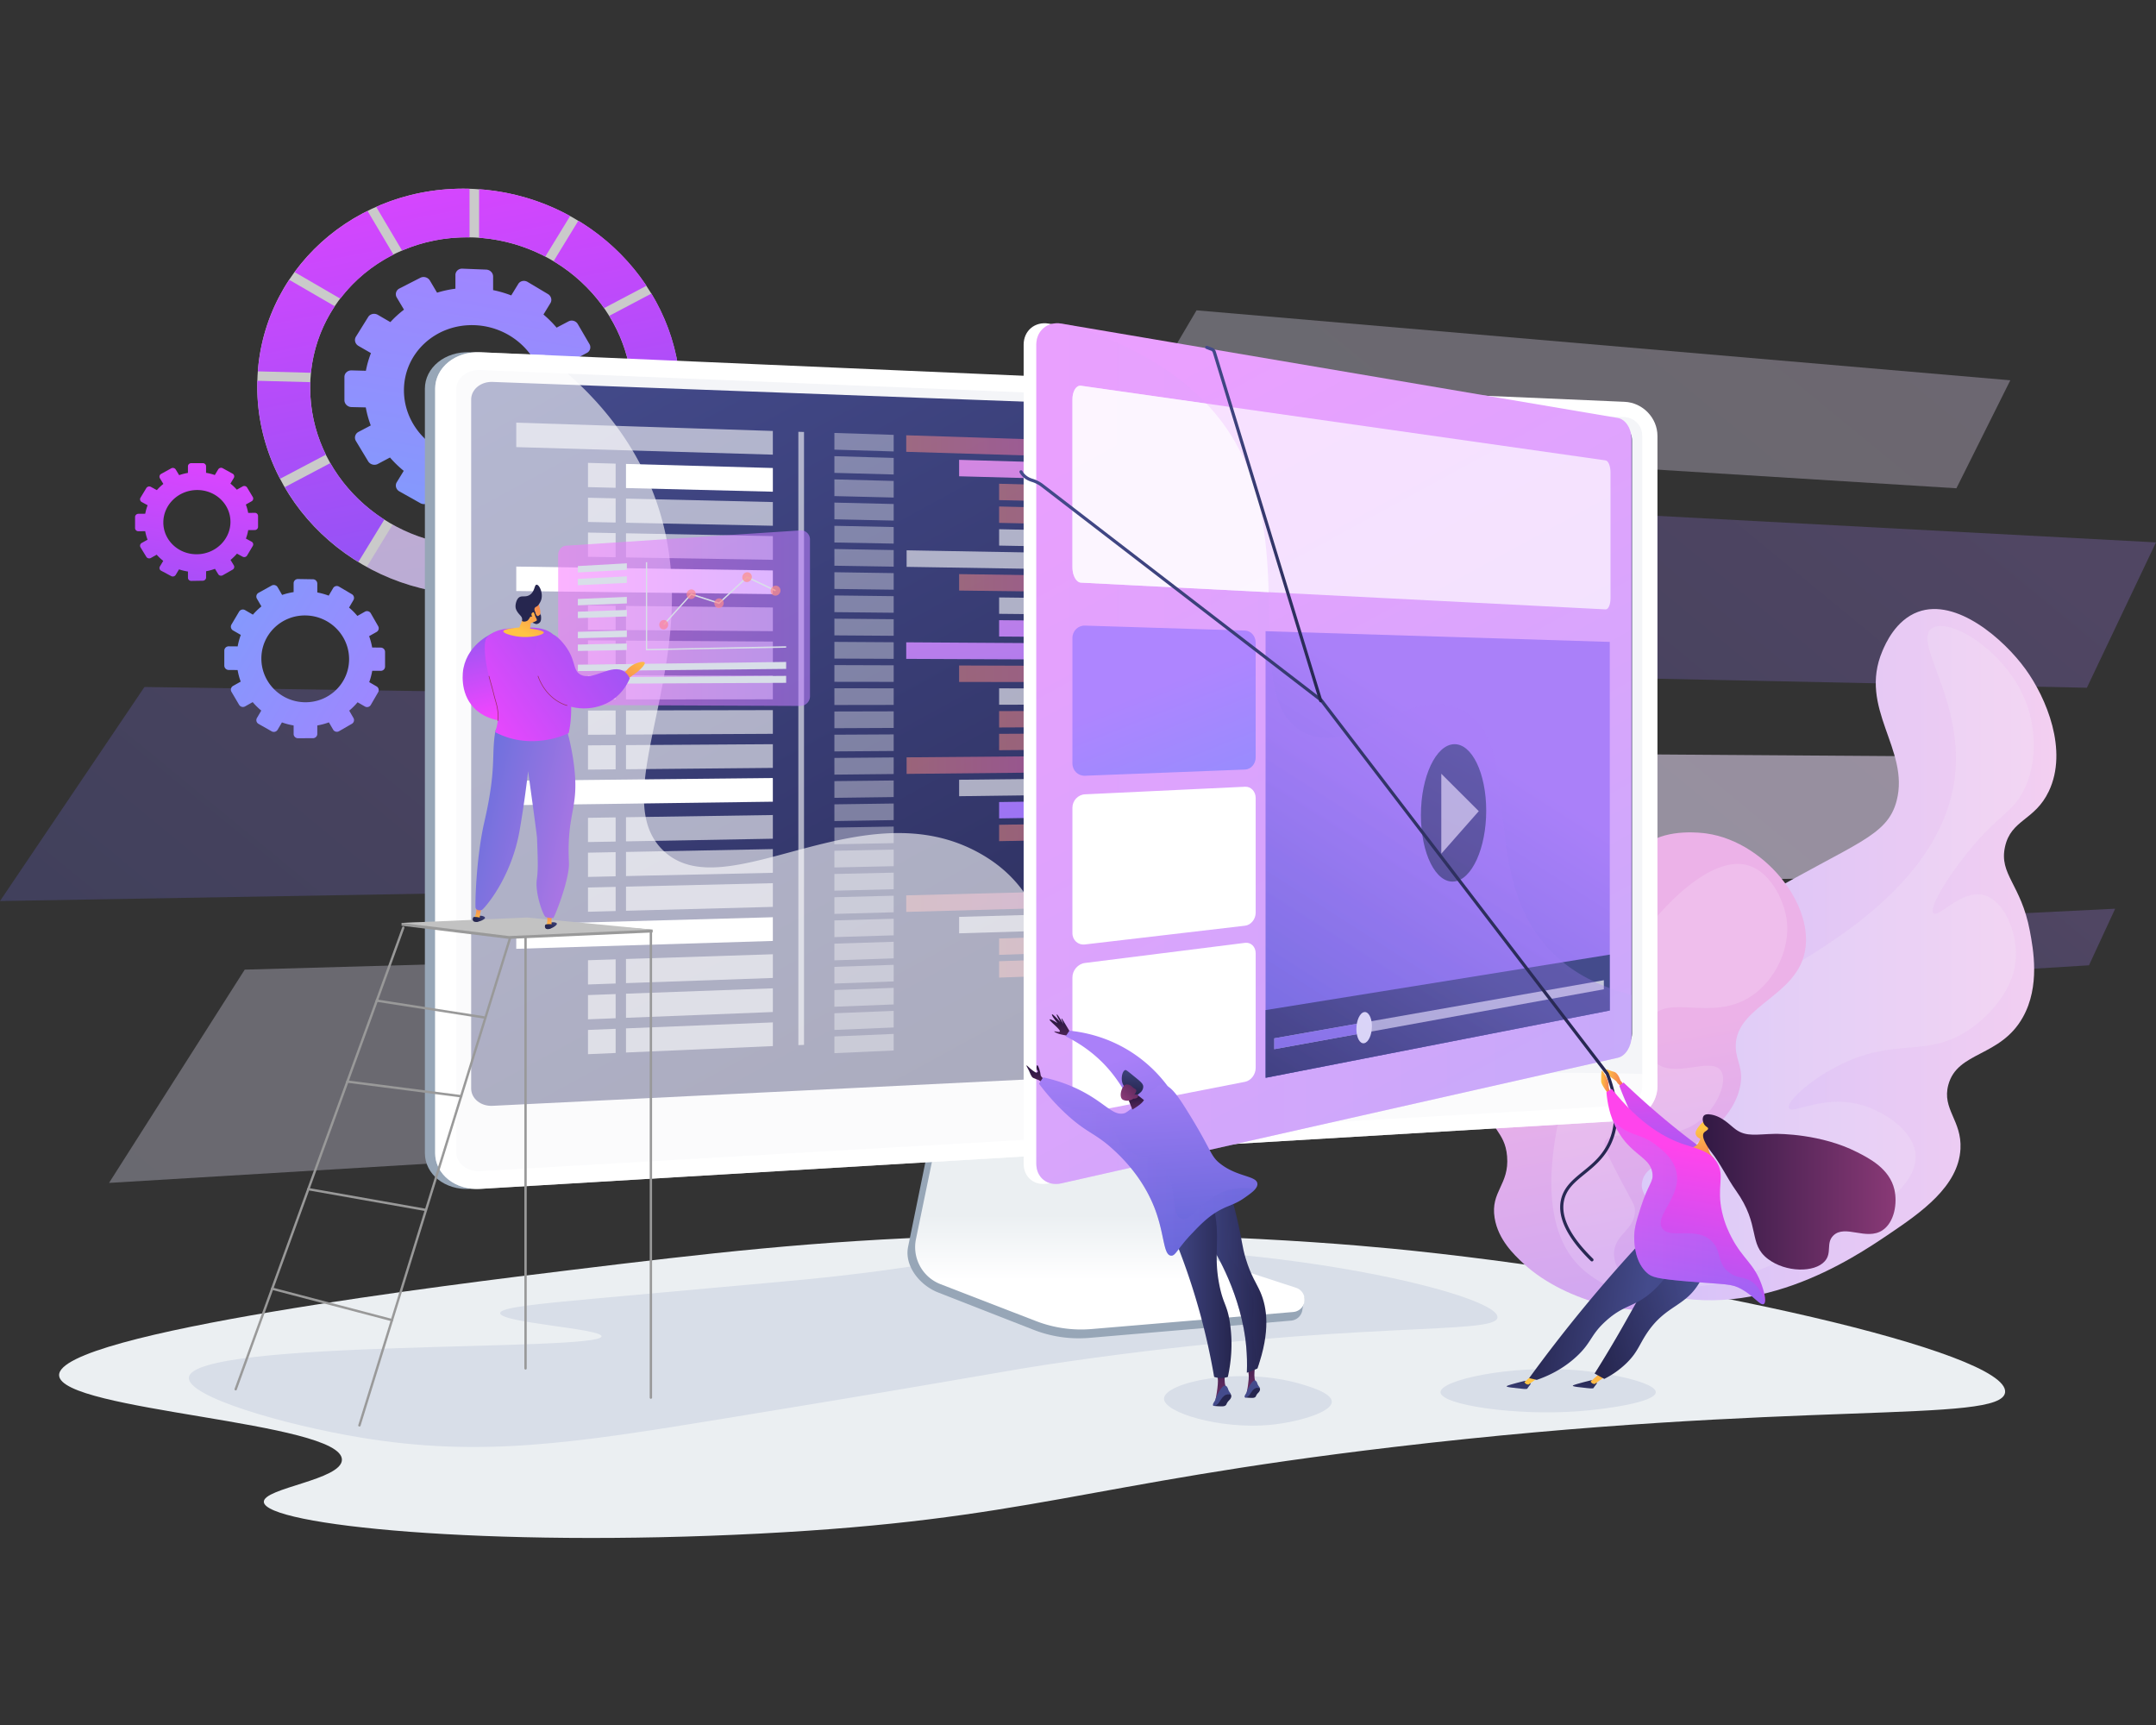
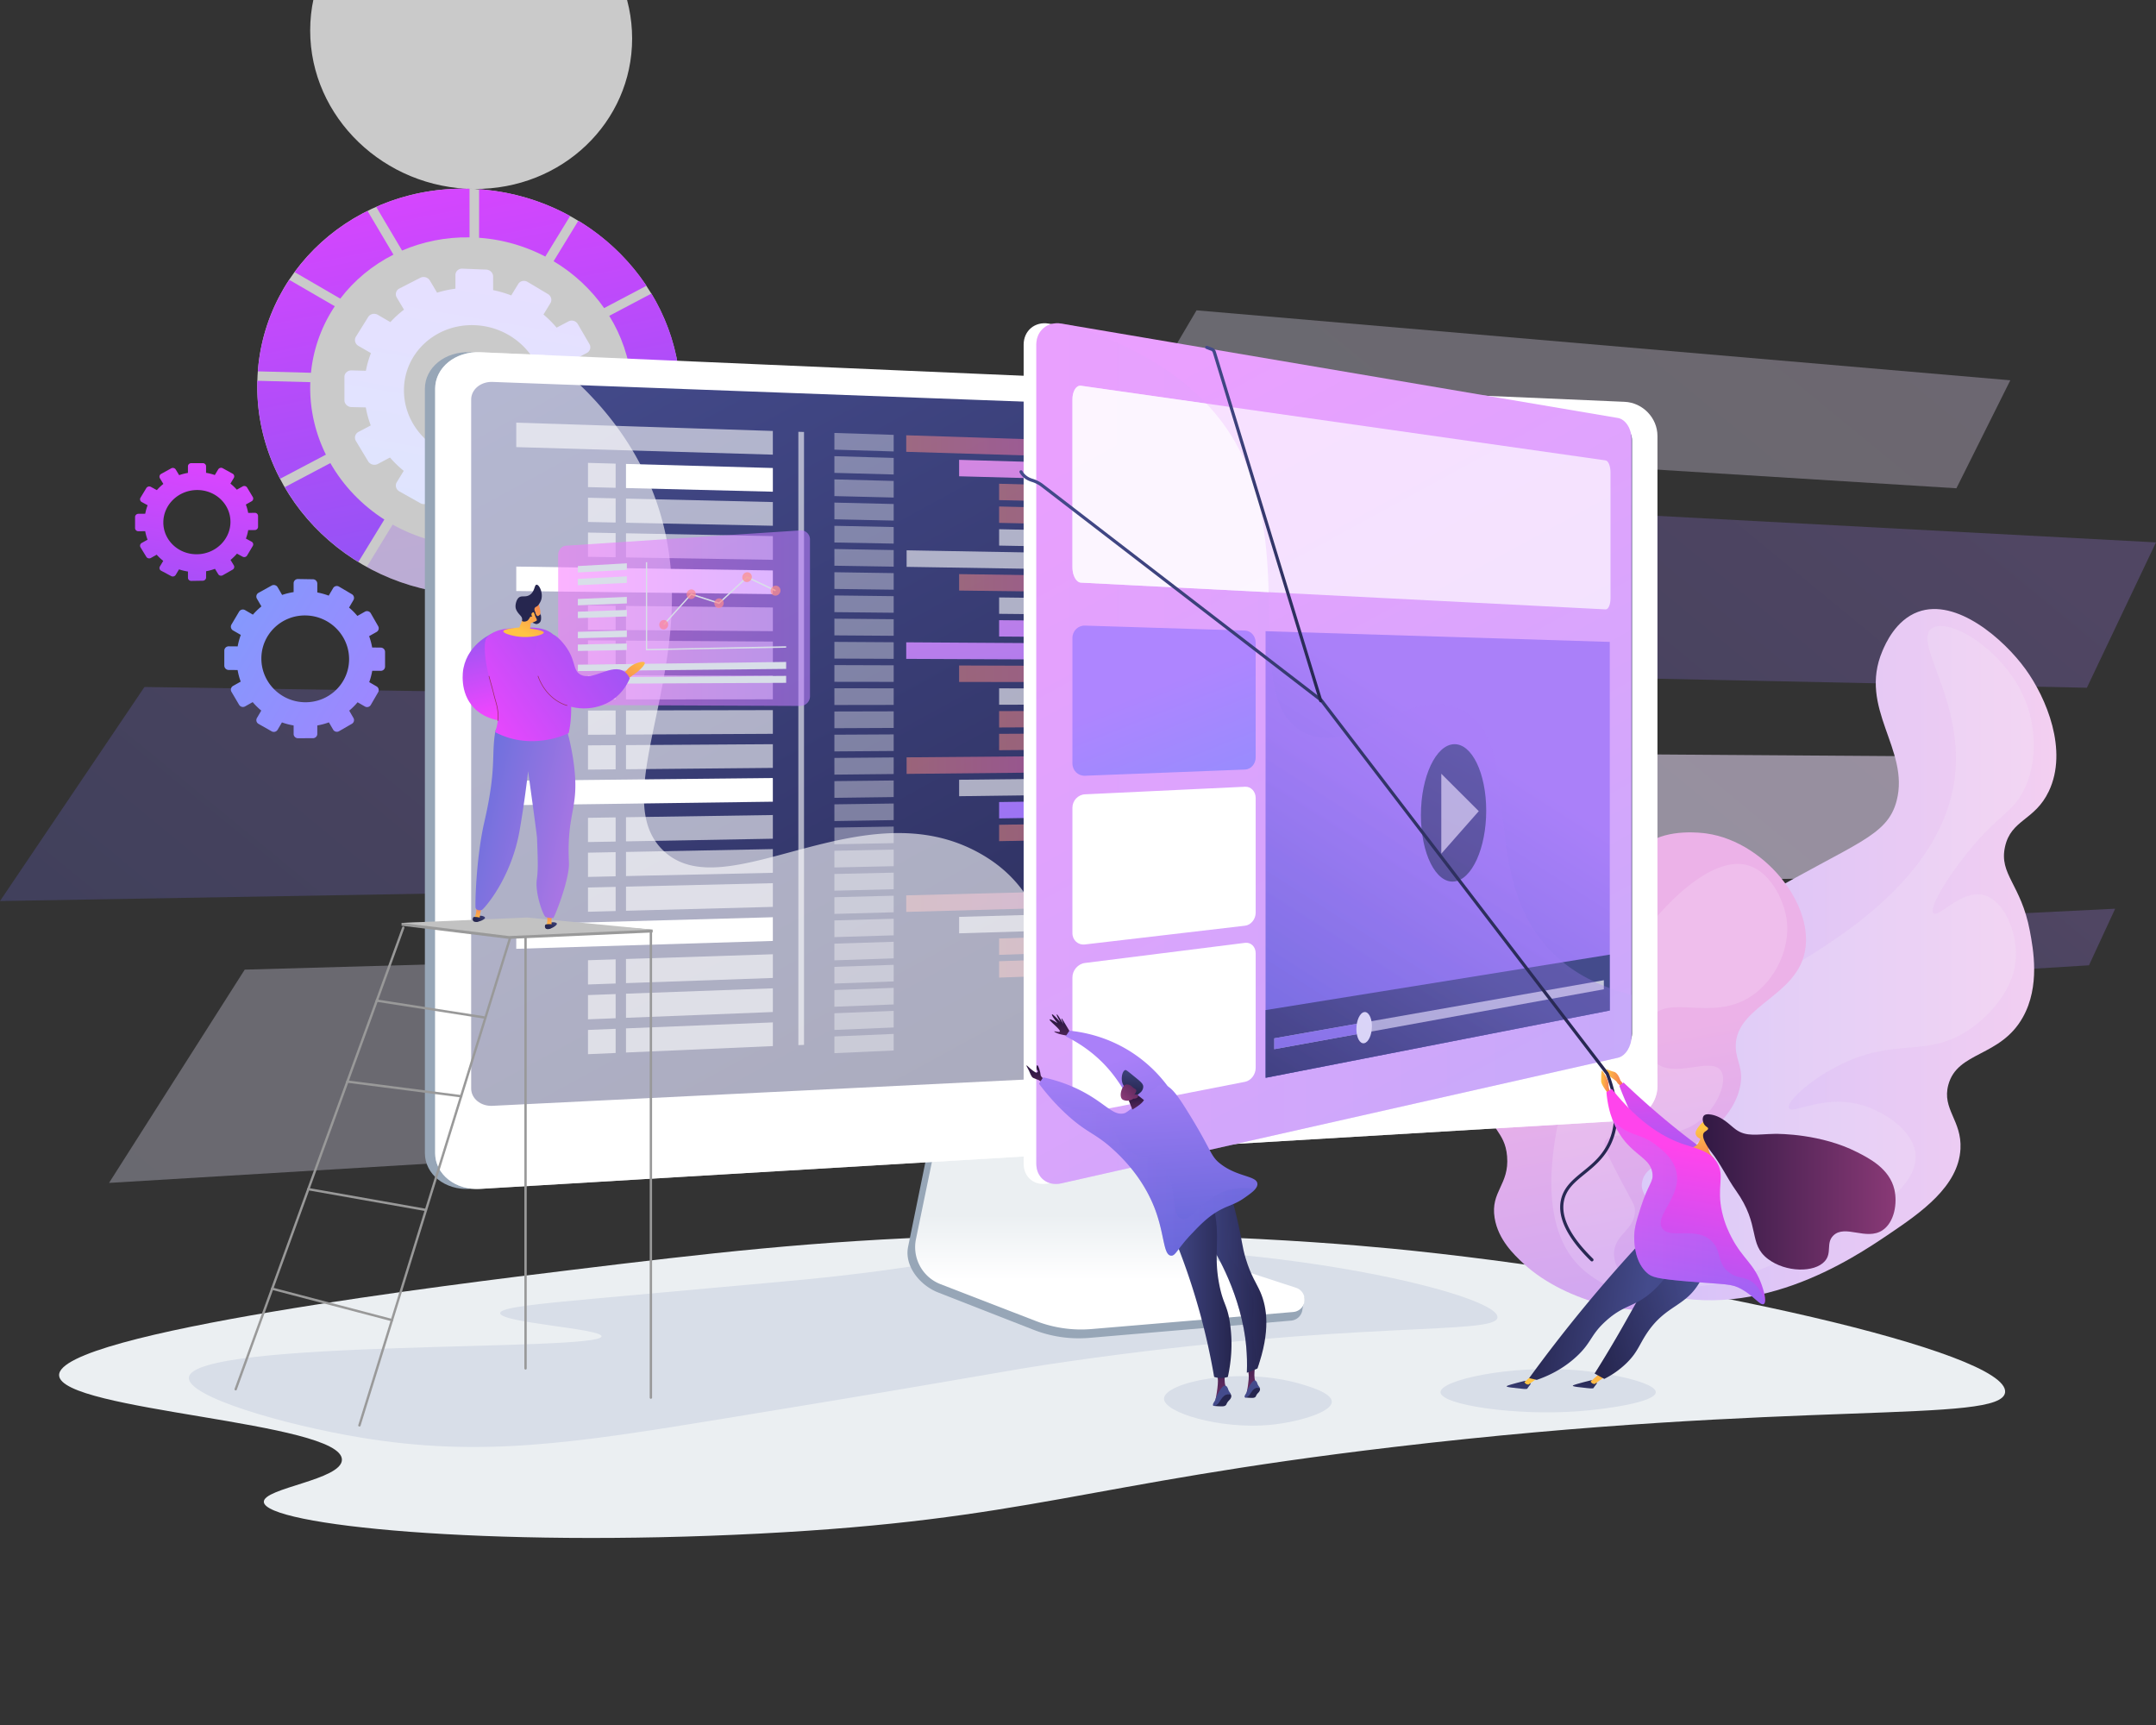
<svg xmlns="http://www.w3.org/2000/svg" width="480" height="384" fill="none" viewBox="0 0 480 384">
  <rect x="0" y="0" width="480" height="384" fill="#333333" stroke="none" />
  <path fill="#EBEFF2" d="M213.805 275.168c-32.846 1.047-56.408 3.856-86.461 7.514-25.342 3.086-114.559 13.948-114.187 23.483.312 7.967 62.995 10.287 62.966 18.785-.015 4.492-17.541 6.287-17.385 9.392.26 5.183 49.523 10.186 110.426 7.044 60.068-3.099 71.424-11.022 140.97-19.255 89.697-10.619 135.579-5.102 136.271-12.211.873-8.978-71.599-25.13-131.571-31.466-9.699-1.024-48.938-4.949-101.029-3.288v.002Z" />
  <path fill="#D8DEE8" d="M216.152 279.867c-7.299 1.053-18.35 3.15-36.653 4.931-8.037.781-26.874 2.417-46.52 4.227-13.891 1.278-21.589 2.037-21.616 3.289-.047 2.148 22.587 3.446 22.556 5.167-.063 3.444-90.97.545-91.865 9.159-.444 4.252 21.145 10.543 38.296 13.384 26.748 4.432 47.341 1.247 80.824-4.228 62.582-10.229 60.763-10.43 76.359-12.681 64.641-9.325 95.601-5.837 95.859-9.862.381-5.933-66.445-20.709-117.24-13.384v-.002ZM289.458 308.044c-13.643-3.949-30.211-.267-30.309 3.288-.087 3.119 12.5 6.879 23.495 5.871 6.034-.555 13.855-2.754 13.862-5.167.006-1.951-5.086-3.424-7.048-3.992ZM350.776 304.993c-14.481-1.171-30.12 2.195-30.073 4.931.049 2.799 16.515 5.301 30.779 4.228 6.409-.483 17.105-2.044 17.152-4.228.044-2.124-10.006-4.296-17.856-4.931h-.002Z" />
  <path fill="url(#paint0_linear_8635_28360)" d="m338.804 244.356-314.53 18.97 30.208-47.477 302.926-8.525-18.604 37.032Z" opacity=".3" style="mix-blend-mode:multiply" />
  <path fill="url(#paint1_linear_8635_28360)" d="M226.375 196.669 0 200.578l32.16-47.648 217.454 3.241-23.239 40.498Z" opacity=".24" />
  <path fill="url(#paint2_linear_8635_28360)" d="m464.611 153.099-253.369-5.32 23.792-40.064 244.963 13.023-15.386 32.361Z" opacity=".24" />
  <path fill="url(#paint3_linear_8635_28360)" d="m435.564 108.696-185.712-11.57 16.538-28.044 181.173 15.573-11.999 24.041Z" opacity=".3" style="mix-blend-mode:multiply" />
  <path fill="url(#paint4_linear_8635_28360)" d="m433.654 194.988-199.021 3.609 17.897-31.449 193.839 1.343-12.715 26.497Z" opacity=".53" style="mix-blend-mode:multiply" />
  <path fill="url(#paint5_linear_8635_28360)" d="m465.08 214.886-82.338 5.045 6.781-13.623 81.387-4.023-5.83 12.601Z" opacity=".24" />
  <path fill="url(#paint6_linear_8635_28360)" d="M366.047 287.004c-4.444-1.538-11.926-4.127-17.159-11.3-9.513-13.044-5.419-32.78 2.054-45.149 6.42-10.626 17.804-17.256 40.571-30.518 21.444-12.489 28.65-13.747 30.744-21.788 2.984-11.465-8.643-20.508-3.155-33.361.66-1.542 2.921-6.839 7.91-8.678 8.54-3.145 19.081 6.051 23.923 12.728 4.671 6.438 9.527 18.084 5.21 27.189-3.127 6.597-8.413 6.256-9.763 12.381-1.361 6.162 3.58 8.366 5.52 18.662.775 4.115 2.33 12.372-1.544 19.282-5.009 8.936-14.561 7.529-16.592 15.041-1.468 5.427 3.04 7.934 2.702 14.268-.446 8.339-8.803 14.152-15.82 18.896-8.264 5.588-30.558 20.662-54.599 12.343l-.002.004Z" />
  <path fill="#F4F4F4" d="M430.1 139.875c-4.598 3.143 8.509 17.405 4.631 36.059-4.174 20.072-25.467 32.984-35.305 38.95-16.789 10.181-23.883 7.939-34.729 19.476-4.292 4.566-13.233 14.076-12.347 27.381.083 1.235 1.206 15.002 11.768 21.597 11.982 7.48 26.997.044 39.936-6.363 7.819-3.872 23.438-11.606 22.38-20.248-.646-5.283-7.376-9.689-12.926-10.991-7.923-1.859-14.537 2.349-15.243.964-.635-1.247 4.116-5.862 10.612-9.257 12.99-6.79 19.668-1.761 29.324-8.099 1.17-.768 10.356-6.988 10.612-16.583.147-5.535-2.673-12.334-7.139-13.498-5.05-1.316-10.024 5.145-11.191 4.049-1.116-1.046 2.755-7.589 7.524-13.498 7.008-8.68 10.12-8.758 12.735-14.268 3.987-8.408 1.022-17.246.579-18.511-4.165-11.848-17.292-19.849-21.223-17.162l.002.002Z" opacity=".16" style="mix-blend-mode:screen" />
  <path fill="url(#paint7_linear_8635_28360)" d="M368.893 290.627c-2.336 2.72-19.958-.198-29.81-9.444-1.973-1.852-5.537-5.196-6.326-10.049-.964-5.924 3.297-7.376 2.776-13.714-.477-5.817-4.17-5.886-4.972-13.066-.301-2.692-.911-8.155 3.259-10.991 2.419-1.645 4.377-.995 5.513-2.507 2.036-2.705-3.667-5.543-3.758-11.2-.049-3.061 1.646-5.345 5.039-9.912 3.087-4.156 4.826-6.5 7.992-7.041 4.642-.797 7.145 3.172 10.275 2.313 5.063-1.389.537-12.331 7.948-17.343 4.724-3.194 11.836-2.313 13.106-2.132 13.663 1.927 25.464 17.571 21.303 28.344-3.278 8.496-15.269 10.827-14.788 19.476.167 3.003 1.709 4.461 1.003 8.29-.911 4.943-4.567 8.411-6.518 10.221-7.395 6.853-14.135 6.423-15.289 10.991-.729 2.881 1.855 3.435 1.572 8.084-.256 4.247-2.485 4.975-2.826 8.5-.615 6.338 6.078 9.334 4.495 11.178l.006.002Z" />
  <path fill="#FCFCFC" d="M389.071 192.601c4.852 1.336 8.006 7.407 8.683 11.955.969 6.507-2.546 13.816-8.104 17.354-8.642 5.503-18.236-.655-21.994 4.628-1.982 2.787-1.51 7.587.771 9.833 4.014 3.95 12.412-1.193 14.663 1.928 1.611 2.233-.561 7.812-4.437 10.991-7.744 6.354-19.904 1.165-21.414 5.014-.357.908 1.113 3.691 4.051 9.257 2.219 4.203 2.691 4.624 2.702 5.977.031 4.094-4.241 5.045-4.631 9.063-.45 4.635 4.798 7.899 4.052 8.87-.784 1.017-7.506-1.331-11.77-5.593-10.104-10.093-5.343-29.86-3.666-36.829 6.765-28.088 28.725-55.854 41.094-52.448Z" opacity=".16" style="mix-blend-mode:screen" />
  <path fill="url(#paint8_linear_8635_28360)" d="m84.775 144.156-1.918-.016a14.98 14.98 0 0 0-.677-2.524l1.664-.942a.94.94 0 0 0 .347-1.291l-1.641-2.857a.963.963 0 0 0-1.301-.365l-1.686.949a15.104 15.104 0 0 0-1.851-1.859l.978-1.672a.96.96 0 0 0-.35-1.305l-2.862-1.687a.951.951 0 0 0-1.31.327l-.985 1.679a15.364 15.364 0 0 0-2.539-.706v-1.966a.98.98 0 0 0-.965-.971l-3.338-.055a.944.944 0 0 0-.97.941v1.971a14.98 14.98 0 0 0-2.561.632l-.998-1.719a.993.993 0 0 0-1.332-.372l-2.92 1.617a.946.946 0 0 0-.359 1.309l1 1.718a15.085 15.085 0 0 0-1.895 1.835l-1.735-1.006a.983.983 0 0 0-1.341.336l-1.7 2.867a.961.961 0 0 0 .361 1.323l1.722.992c-.308.82-.541 1.672-.7 2.554l-1.989-.016a.97.97 0 0 0-.986.958v3.337c0 .534.44.968.986.973l1.974.011c.156.888.385 1.75.69 2.576l-1.695.955a.955.955 0 0 0-.36 1.318l1.699 2.889a.99.99 0 0 0 1.34.354l1.685-.952c.581.683 1.22 1.315 1.911 1.887l-.967 1.648a.953.953 0 0 0 .359 1.313l2.92 1.657a.986.986 0 0 0 1.332-.354l.956-1.632c.837.3 1.708.527 2.604.681v1.886c0 .53.434.957.969.955l3.339-.009c.532 0 .964-.43.964-.957v-1.879a15.073 15.073 0 0 0 2.582-.686l.942 1.621c.265.456.85.61 1.31.347l2.862-1.65a.95.95 0 0 0 .35-1.3l-.945-1.629c.675-.566 1.301-1.189 1.867-1.864l1.637.944a.954.954 0 0 0 1.3-.345l1.642-2.834a.948.948 0 0 0-.347-1.296l-1.64-.95c.295-.813.517-1.659.669-2.529l1.904.011a.943.943 0 0 0 .95-.942v-3.273a.958.958 0 0 0-.95-.955l-.002-.006Zm-16.766-7.151c5.377.067 9.712 4.421 9.712 9.729 0 5.307-4.335 9.602-9.712 9.595-5.408-.009-9.819-4.364-9.819-9.729 0-5.365 4.408-9.66 9.819-9.595Z" />
  <path fill="url(#paint9_linear_8635_28360)" d="m132.146 83.925-3.025-.082a22.646 22.646 0 0 0-1.069-3.896l2.624-1.394a1.41 1.41 0 0 0 .548-1.972l-2.589-4.442c-.414-.71-1.332-.981-2.051-.603l-2.664 1.4a24.854 24.854 0 0 0-2.925-2.923l1.548-2.538c.417-.683.169-1.587-.552-2.019l-4.533-2.7c-.726-.434-1.657-.23-2.078.456l-1.562 2.55a25.356 25.356 0 0 0-4.034-1.18v-3.03c0-.813-.686-1.501-1.532-1.535l-5.315-.211c-.853-.033-1.544.601-1.544 1.418v3.043a24.426 24.426 0 0 0-4.087.884l-1.593-2.691c-.43-.726-1.38-1.007-2.127-.626l-4.673 2.391a1.416 1.416 0 0 0-.575 2.013l1.604 2.696a23.148 23.148 0 0 0-3.036 2.771l-2.782-1.616c-.753-.439-1.718-.227-2.154.474L79.24 74.95c-.436.704-.178 1.625.58 2.061l2.766 1.594a21.919 21.919 0 0 0-1.125 3.934l-3.196-.087c-.876-.024-1.586.628-1.586 1.457v5.175c0 .829.71 1.517 1.586 1.537l3.17.073a22.7 22.7 0 0 0 1.109 4.012l-2.725 1.434c-.757.398-1.015 1.309-.579 2.032l2.729 4.524c.436.721 1.401.982 2.154.583l2.7-1.434a24.853 24.853 0 0 0 3.062 2.97l-1.548 2.527c-.432.706-.176 1.621.575 2.042l4.673 2.627c.746.418 1.698.187 2.127-.519l1.526-2.502c1.337.485 2.727.854 4.154 1.11v2.91c0 .817.693 1.487 1.544 1.496l5.315.056c.846.009 1.532-.643 1.532-1.456v-2.896a24.558 24.558 0 0 0 4.099-.998l1.494 2.516c.421.708 1.35.957 2.079.561l4.532-2.473a1.425 1.425 0 0 0 .553-1.991l-1.495-2.527a22.953 22.953 0 0 0 2.952-2.818l2.586 1.489c.719.414 1.637.19 2.051-.501l2.589-4.31c.412-.688.167-1.582-.548-1.999l-2.587-1.502c.466-1.24.818-2.532 1.054-3.865l3 .069c.825.02 1.495-.617 1.495-1.418v-5.02c0-.804-.668-1.472-1.495-1.495l.003-.002Zm-26.545-11.538c8.542.284 15.41 7.128 15.41 15.292 0 8.163-6.868 14.662-15.41 14.515-8.623-.147-15.67-6.997-15.67-15.299S96.98 72.1 105.6 72.387Z" />
-   <path fill="#fff" d="M105.592 42.062c-26.376-1.311-48.319 18.349-48.319 43.944 0 25.596 21.943 46.36 48.319 46.378 25.642.018 45.912-19.685 45.912-44.005 0-24.32-20.27-45.044-45.912-46.317Zm0 79.522c-20-.131-36.535-15.929-36.535-35.282 0-19.353 16.534-34.318 36.535-33.44 19.574.857 35.142 16.63 35.142 35.246 0 18.616-15.568 33.605-35.142 33.476Z" opacity=".74" />
+   <path fill="#fff" d="M105.592 42.062c-26.376-1.311-48.319 18.349-48.319 43.944 0 25.596 21.943 46.36 48.319 46.378 25.642.018 45.912-19.685 45.912-44.005 0-24.32-20.27-45.044-45.912-46.317Zc-20-.131-36.535-15.929-36.535-35.282 0-19.353 16.534-34.318 36.535-33.44 19.574.857 35.142 16.63 35.142 35.246 0 18.616-15.568 33.605-35.142 33.476Z" opacity=".74" />
  <path fill="url(#paint10_linear_8635_28360)" d="m73.549 103.086-10.15 5.359c3.953 6.767 9.609 12.5 16.385 16.656l5.782-9.446c-4.978-3.19-9.126-7.504-12.017-12.569Z" />
  <path fill="url(#paint11_linear_8635_28360)" d="m134.496 68.582 9.434-4.97c-3.869-5.808-9.057-10.777-15.169-14.48l-5.511 9.017c4.482 2.68 8.32 6.25 11.249 10.433h-.003Z" />
  <path fill="url(#paint12_linear_8635_28360)" d="M75.755 66.48c3.112-4.084 7.157-7.437 11.84-9.8l-5.765-9.723c-6.475 3.23-12.042 7.903-16.236 13.62l10.161 5.902Z" />
  <path fill="url(#paint13_linear_8635_28360)" d="M69.057 86.304c0-.414.017-.824.033-1.233l-11.799-.305a46.1 46.1 0 0 0-.018 1.242c0 7.36 1.838 14.348 5.092 20.571l10.193-5.368c-2.24-4.544-3.5-9.597-3.5-14.905l-.001-.002Z" />
  <path fill="url(#paint14_linear_8635_28360)" d="M140.742 88.107c0 5.105-1.167 9.918-3.25 14.221l9.4 5.459c2.96-5.835 4.622-12.416 4.622-19.41a51.4 51.4 0 0 0-.016-1.18l-10.783-.279c.014.396.031.79.031 1.189h-.004Z" opacity=".25" />
  <path fill="url(#paint15_linear_8635_28360)" d="M136.562 104.116c-2.711 4.817-6.624 8.911-11.367 11.923l5.504 9.297c6.366-3.956 11.612-9.386 15.243-15.786l-9.38-5.437v.003Z" opacity=".25" />
  <path fill="url(#paint16_linear_8635_28360)" d="M135.641 70.308c2.697 4.372 4.434 9.332 4.94 14.6l10.812.291c-.517-7.16-2.769-13.91-6.359-19.851l-9.393 4.96Z" />
  <path fill="url(#paint17_linear_8635_28360)" d="M104.526 121.552a37.51 37.51 0 0 1-17.105-4.786l-5.765 9.43a49.354 49.354 0 0 0 22.87 6.176v-10.82Z" opacity=".25" />
  <path fill="url(#paint18_linear_8635_28360)" d="M123.419 117.094c-4.918 2.729-10.623 4.341-16.755 4.472v10.807c8.166-.17 15.75-2.336 22.264-5.987l-5.509-9.292Z" opacity=".25" />
  <path fill="url(#paint19_linear_8635_28360)" d="M89.516 55.776c4.57-1.972 9.66-3.023 15.017-2.938V42.02c-7.424-.211-14.48 1.242-20.775 4.032l5.758 9.724Z" />
  <path fill="url(#paint20_linear_8635_28360)" d="M69.232 82.984a32.454 32.454 0 0 1 5.308-14.811l-10.144-5.88a42.646 42.646 0 0 0-6.99 20.372l11.826.319Z" />
  <path fill="url(#paint21_linear_8635_28360)" d="M106.664 52.935a37.535 37.535 0 0 1 14.741 4.181l5.529-9.034a49.36 49.36 0 0 0-20.27-5.953v10.806Z" />
  <path fill="url(#paint22_linear_8635_28360)" d="m56.728 114.164-1.474.012a10.536 10.536 0 0 0-.521-1.864l1.278-.719a.692.692 0 0 0 .268-.962l-1.261-2.097a.742.742 0 0 0-1-.251l-1.297.725a11.413 11.413 0 0 0-1.42-1.353l.75-1.254a.687.687 0 0 0-.27-.961l-2.196-1.211a.753.753 0 0 0-1.005.26l-.755 1.256a11.68 11.68 0 0 0-1.946-.488v-1.454c0-.389-.33-.705-.74-.705l-2.555.004c-.41 0-.742.318-.742.71v1.458a12.04 12.04 0 0 0-1.957.504l-.762-1.258a.76.76 0 0 0-1.016-.256l-2.23 1.233a.697.697 0 0 0-.274.973l.764 1.258a11.4 11.4 0 0 0-1.445 1.38l-1.323-.719a.771.771 0 0 0-1.023.265l-1.294 2.137a.69.69 0 0 0 .274.971l1.312.71a10.689 10.689 0 0 0-.532 1.892l-1.515.014c-.414.004-.75.325-.75.719v2.462c0 .394.336.71.75.706l1.503-.016c.119.652.294 1.287.526 1.895l-1.292.723a.7.7 0 0 0-.274.978l1.294 2.115c.208.338.664.447 1.023.247l1.283-.722c.443.499.93.958 1.459 1.374l-.738 1.229a.683.683 0 0 0 .275.966l2.23 1.193a.768.768 0 0 0 1.015-.276l.73-1.218c.64.214 1.306.372 1.992.477v1.394c0 .391.332.703.742.696l2.555-.042c.407-.007.74-.329.74-.719v-1.391a12.137 12.137 0 0 0 1.977-.535l.722 1.189c.202.334.652.443 1.004.243l2.197-1.251a.698.698 0 0 0 .27-.967l-.727-1.197c.519-.428.998-.895 1.432-1.401l1.257.682a.754.754 0 0 0 1-.272l1.26-2.119a.684.684 0 0 0-.267-.958l-1.26-.685c.227-.606.398-1.236.512-1.884l1.463-.015a.726.726 0 0 0 .729-.711v-2.426a.71.71 0 0 0-.729-.697l.005.004Zm-12.86-5.08c4.118-.022 7.441 3.148 7.441 7.08 0 3.931-3.325 7.164-7.442 7.217-4.136.054-7.502-3.114-7.502-7.079s3.366-7.196 7.502-7.218Z" />
  <path fill="#97A6B7" d="M273.159 283.578c-4.081-1.353-7.13-4.813-7.99-9.067l-5.938-29.378-50.804 1.803-6.253 30.607c-.875 4.285 2.631 8.586 6.667 10.165l21.257 8.313a27.68 27.68 0 0 0 12.427 1.801l44.921-3.841a2.784 2.784 0 0 0 2.519-2.466c.154-1.325 1.074-2.81-.178-3.226l-16.623-4.706-.005-.005Z" />
  <path fill="url(#paint23_linear_8635_28360)" d="M273.655 281.79a11.941 11.941 0 0 1-7.983-8.954l-5.934-29.008-49.566 1.783-6.246 30.222a8.84 8.84 0 0 0 5.473 10.036l21.235 8.208a27.911 27.911 0 0 0 12.413 1.779l44.875-3.794a2.767 2.767 0 0 0 .63-5.385l-14.897-4.882v-.005Z" />
  <path fill="#97A6B7" d="M104.611 264.656c-5.509.327-10.017-3.244-10.017-7.966V86.541c0-4.72 4.506-8.366 10.017-8.128L360.504 96.12c4.045.176 6.214-3.088 6.214.926v144.712c0 4.014-3.274 7.475-7.319 7.718l-254.788 15.181Z" />
  <path fill="#fff" d="M106.9 264.656c-5.509.327-10.017-3.244-10.017-7.966V86.541c0-4.72 4.506-8.366 10.017-8.128l254.788 11.034c4.045.176 7.319 3.584 7.319 7.598v144.712c0 4.014-3.274 7.475-7.319 7.718L106.9 264.656Z" />
-   <path fill="#D8DEE8" d="M361.69 92.853 106.902 82.376c-2.945-.12-5.34 1.824-5.34 4.346v169.713c0 2.52 2.395 4.425 5.34 4.258l254.788-14.624c2.167-.125 3.92-1.97 3.92-4.125V96.916c0-2.155-1.753-3.971-3.92-4.06v-.003Z" opacity=".3" style="mix-blend-mode:multiply" />
  <path fill="url(#paint24_linear_8635_28360)" d="m359.793 233.825-250.134 12.34c-2.627.129-4.761-1.605-4.761-3.873V88.953c0-2.268 2.134-4.03 4.761-3.934l250.134 9.28c1.963.073 3.551 1.716 3.551 3.673v132.137c0 1.955-1.588 3.62-3.551 3.716Z" />
  <path fill="#fff" d="m172.061 101.21-57.123-1.68v-5.444l57.123 1.848v5.276Z" opacity=".6" style="mix-blend-mode:soft-light" />
  <path fill="#fff" d="m198.963 100.495-13.197-.398v-3.718l13.197.425v3.691ZM198.963 105.625l-13.197-.36v-3.718l13.197.387v3.691Z" opacity=".36" style="mix-blend-mode:soft-light" />
  <path fill="url(#paint25_linear_8635_28360)" d="m264.729 107.424-51.198-1.401v-3.66l51.198 1.507v3.554Z" />
  <path fill="url(#paint26_linear_8635_28360)" d="m273.123 112.57-50.685-1.24v-3.642l50.685 1.344v3.538Z" opacity=".5" />
  <path fill="url(#paint27_linear_8635_28360)" d="m273.123 117.487-50.685-1.093v-3.644l50.685 1.2v3.537Z" opacity=".5" />
  <path fill="#fff" d="m273.123 122.399-50.685-.948v-3.642l50.685 1.053v3.537Z" opacity=".6" style="mix-blend-mode:soft-light" />
  <path fill="#fff" d="m198.963 110.756-13.197-.323v-3.718l13.197.349v3.692ZM198.963 115.886l-13.197-.285v-3.718l13.197.311v3.692ZM198.963 121.012l-13.197-.247v-3.718l13.197.274v3.691ZM198.963 126.142l-13.197-.209v-3.718l13.197.236v3.691Z" opacity=".36" style="mix-blend-mode:soft-light" />
  <path fill="#fff" d="m234.325 126.703-32.481-.515v-3.684l32.481.581v3.618Z" opacity=".6" style="mix-blend-mode:soft-light" />
  <path fill="#fff" d="m198.963 131.272-13.197-.171v-3.718l13.197.198v3.691ZM198.963 136.402l-13.197-.131v-3.72l13.197.16v3.691ZM198.963 141.532l-13.197-.093v-3.72l13.197.122v3.691Z" opacity=".36" style="mix-blend-mode:soft-light" />
  <path fill="url(#paint28_linear_8635_28360)" d="m249.545 131.926-36.014-.465v-3.66l36.014.539v3.586Z" opacity=".5" />
  <path fill="#fff" d="m268.256 137.099-45.818-.459v-3.644l45.818.554v3.549Z" opacity=".6" style="mix-blend-mode:soft-light" />
  <path fill="url(#paint29_linear_8635_28360)" d="m268.256 142.028-45.818-.327v-3.642l45.818.42v3.549Z" />
  <path fill="#fff" d="m198.963 146.662-13.197-.055v-3.72l13.197.084v3.691ZM198.963 151.793l-13.197-.018v-3.72l13.197.044v3.694ZM198.963 156.919l-13.197.02v-3.72l13.197.006v3.694ZM198.963 162.043l-13.197.06v-3.72l13.197-.031v3.691ZM198.963 167.176l-13.197.097v-3.72l13.197-.069v3.692ZM198.963 172.304l-13.197.136v-3.72l13.197-.107v3.691ZM198.963 177.433l-13.197.174v-3.72l13.197-.145v3.691ZM198.963 182.562l-13.197.212v-3.72l13.197-.183v3.691ZM198.963 187.691l-13.197.25v-3.721l13.197-.22v3.691ZM198.963 192.82l-13.197.287v-3.72l13.197-.258v3.691ZM198.963 197.949l-13.197.325v-3.718l13.197-.298v3.691ZM198.963 203.082l-13.197.363v-3.718l13.197-.336v3.691ZM198.963 208.211l-13.197.4v-3.717l13.197-.374v3.691ZM198.963 213.342l-13.197.438v-3.717l13.197-.415v3.694ZM198.963 218.471l-13.197.476v-3.718l13.197-.452v3.694ZM198.963 223.596l-13.197.514v-3.718l13.197-.49v3.694ZM198.963 228.722l-13.197.555v-3.718l13.197-.528v3.691ZM198.963 233.851l-13.197.592v-3.717l13.197-.566v3.691Z" opacity=".36" style="mix-blend-mode:soft-light" />
  <path fill="url(#paint30_linear_8635_28360)" d="m237.749 101.668-35.991-1.089v-3.684l35.991 1.162v3.611Z" opacity=".5" />
  <path fill="#fff" d="m264.729 206.208-51.198 1.558v-3.662l51.198-1.452v3.556Z" opacity=".6" style="mix-blend-mode:soft-light" />
  <path fill="url(#paint31_linear_8635_28360)" d="m273.123 210.87-50.685 1.687v-3.642l50.685-1.583v3.538Z" opacity=".5" />
  <path fill="url(#paint32_linear_8635_28360)" d="m273.123 215.784-50.685 1.836v-3.642l50.685-1.732v3.538Z" opacity=".5" />
  <path fill="url(#paint33_linear_8635_28360)" d="m294.96 219.842-49.374 1.933v-3.596l49.374-1.827v3.49Z" opacity=".5" />
  <path fill="url(#paint34_linear_8635_28360)" d="m294.96 224.696-49.374 2.073v-3.596l49.374-1.97v3.493Z" />
  <path fill="#fff" d="m294.96 229.544-49.374 2.215v-3.593l49.374-2.115v3.493Z" opacity=".6" style="mix-blend-mode:soft-light" />
  <path fill="url(#paint35_linear_8635_28360)" d="m237.749 202.009-35.991.991v-3.684l35.991-.918v3.611Z" opacity=".5" />
  <path fill="url(#paint36_linear_8635_28360)" d="m264.729 151.876-51.198-.071v-3.66l51.198.175v3.556Z" opacity=".5" />
  <path fill="#fff" d="m273.123 156.799-50.685.078v-3.643l50.685.027v3.538Z" opacity=".6" style="mix-blend-mode:soft-light" />
  <path fill="url(#paint37_linear_8635_28360)" d="m273.123 161.717-50.685.225v-3.644l50.685-.118v3.537Z" opacity=".5" />
  <path fill="url(#paint38_linear_8635_28360)" d="m273.123 166.631-50.685.37v-3.642l50.685-.265v3.537Z" opacity=".5" />
  <path fill="url(#paint39_linear_8635_28360)" d="m234.325 171.942-32.481.332v-3.685l32.481-.265v3.618Z" opacity=".5" />
  <path fill="#fff" d="m249.545 176.77-36.014.472v-3.662l36.014-.396v3.586Z" opacity=".6" style="mix-blend-mode:soft-light" />
  <path fill="url(#paint40_linear_8635_28360)" d="m268.256 181.455-45.818.732v-3.644l45.818-.637v3.549Z" />
  <path fill="url(#paint41_linear_8635_28360)" d="m268.256 186.385-45.818.863v-3.642l45.818-.77v3.549Z" opacity=".5" />
  <path fill="url(#paint42_linear_8635_28360)" d="m278.415 191.093-45.267.986v-3.62l45.267-.893v3.527Z" opacity=".5" />
  <path fill="url(#paint43_linear_8635_28360)" d="m278.415 195.995-45.267 1.116v-3.62l45.267-1.022v3.526Z" opacity=".5" />
  <path fill="url(#paint44_linear_8635_28360)" d="m237.749 146.825-35.991-.154v-3.687l35.991.23v3.611Z" />
  <path fill="#fff" d="m172.064 109.458-32.697-.813v-5.372l32.697.909v5.276Z" style="mix-blend-mode:soft-light" />
  <path fill="#fff" d="m130.906 108.436 6.157.153v-5.379l-6.157-.171v5.397ZM172.064 117.039l-32.697-.675v-5.372l32.697.77v5.277ZM130.906 116.193l6.157.127v-5.378l-6.157-.145v5.396ZM172.064 124.623l-32.697-.536v-5.372l32.697.632v5.276ZM130.906 123.947l6.157.103v-5.379l-6.157-.12v5.396Z" opacity=".6" style="mix-blend-mode:soft-light" />
  <path fill="#fff" d="m172.061 178.464-57.123.768v-5.443l57.123-.601v5.276Z" style="mix-blend-mode:soft-light" />
  <path fill="#fff" d="m172.064 186.706-32.697.59v-5.372l32.697-.494v5.276ZM130.906 187.449l6.157-.109v-5.379l-6.157.091v5.397ZM172.064 194.292l-32.697.728v-5.372l32.697-.632v5.276ZM130.906 195.21l6.157-.136v-5.379l-6.157.118v5.397ZM172.064 201.878l-32.697.864v-5.372l32.697-.768v5.276ZM130.906 202.967l6.157-.163v-5.378l-6.157.144v5.397Z" opacity=".6" style="mix-blend-mode:soft-light" />
  <path fill="#fff" d="m172.061 132.261-57.123-.697v-5.443l57.123.864v5.276Z" style="mix-blend-mode:soft-light" />
  <path fill="#fff" d="m172.064 140.508-32.697-.249v-5.372l32.697.345v5.276ZM130.906 140.193l6.157.047v-5.379l-6.157-.064v5.396ZM172.064 148.093l-32.697-.112v-5.372l32.697.207v5.277ZM130.906 147.951l6.157.022v-5.38l-6.157-.038v5.396ZM172.064 163.354l-32.697.167v-5.374l32.697-.069v5.276ZM130.906 163.566l6.157-.031v-5.379l-6.157.014v5.396ZM172.064 170.94l-32.697.303v-5.372l32.697-.207v5.276ZM130.906 171.323l6.157-.058v-5.378l-6.157.038v5.398ZM172.064 155.677l-32.697.027v-5.372l32.697.069v5.276ZM130.906 155.709l6.157-.004v-5.379l-6.157-.014v5.397Z" opacity=".6" style="mix-blend-mode:soft-light" />
  <path fill="#fff" d="m172.061 209.46-57.123 1.754v-5.445l57.123-1.585v5.276Z" style="mix-blend-mode:soft-light" />
  <path fill="#fff" d="m172.064 217.702-32.697 1.151v-5.372l32.697-1.055v5.276ZM130.906 219.153l6.157-.216v-5.378l-6.157.198v5.396ZM172.064 225.284l-32.697 1.291v-5.372l32.697-1.195v5.276ZM130.906 226.91l6.157-.242v-5.379l-6.157.225v5.396ZM172.064 232.87l-32.697 1.429v-5.372l32.697-1.333v5.276ZM130.906 234.671l6.157-.269v-5.379l-6.157.25v5.398ZM179.001 232.598l-1.259.055V96.121l1.259.04v136.437Z" opacity=".6" style="mix-blend-mode:soft-light" />
  <path fill="#fff" d="M335.092 238.945c-55.464 1.16-67.938 9.074-83.697-.41-21.655-13.032-11.794-36.214-32.893-48.374-26.527-15.288-57.11 12.709-70.956-.94-13.788-13.593 12.258-45.587-2.82-81.249-6.049-14.31-16.351-23.608-23.47-28.938l-14.356-.62c-5.509-.239-10.017 3.406-10.017 8.127V256.69c0 4.722 4.506 8.293 10.017 7.966l254.788-15.181c4.045-.24 7.319-3.702 7.319-7.718v-2.574a601.53 601.53 0 0 0-33.919-.24l.004.002Z" opacity=".6" style="mix-blend-mode:soft-light" />
  <path fill="#fff" d="m357.385 235.461-123.913 27.962c-3.063.69-5.574-1.264-5.574-4.377V76.724c0-3.11 2.511-5.207 5.574-4.688l123.913 21.011c1.677.285 3.025 2.353 3.025 4.622v132.999c0 2.269-1.348 4.415-3.025 4.791v.002Z" />
  <path fill="url(#paint45_linear_8635_28360)" d="m360.206 235.461-123.914 27.962c-3.063.69-5.573-1.264-5.573-4.376V76.724c0-3.112 2.51-5.207 5.573-4.688l123.914 21.011c1.677.285 3.024 2.353 3.024 4.622v132.999c0 2.269-1.347 4.413-3.024 4.791v.002Z" />
  <path fill="url(#paint46_linear_8635_28360)" d="M344.317 210.712c-15.343-17.298-4.782-45.331-18.795-52.6-11.659-6.049-24.139 10.675-35.243 4.931-14.439-7.469-1.029-39.725-15.272-64.577-5.074-8.856-14.975-19.066-36.274-26.016l-2.441-.414c-3.063-.519-5.573 1.576-5.573 4.688v182.323c0 3.112 2.51 5.066 5.573 4.376l123.914-27.962c1.677-.378 3.024-2.522 3.024-4.79v-9.199c-7.615-1.928-14.117-5.355-18.913-10.762v.002Z" opacity=".3" style="mix-blend-mode:multiply" />
  <path fill="#fff" d="M357.468 102.49 240.667 85.87c-1.054-.149-1.909 1.216-1.909 3.05v37.364c0 1.834.857 3.364 1.909 3.417l116.801 5.951c.602.031 1.085-1.062 1.085-2.44v-28.073c0-1.378-.486-2.565-1.085-2.649Z" opacity=".68" />
  <path fill="#fff" d="m240.672 129.701 41.779 2.129c-.319-10.802-1.361-22.76-7.44-33.368a45.087 45.087 0 0 0-6.433-8.622l-27.903-3.97c-1.054-.149-1.909 1.216-1.909 3.05v37.364c0 1.834.857 3.364 1.909 3.419l-.003-.002Z" opacity=".68" />
  <path fill="url(#paint47_linear_8635_28360)" d="m277.195 171.306-35.648 1.38c-1.535.06-2.789-1.169-2.789-2.743v-27.917c0-1.574 1.252-2.812 2.789-2.763l35.648 1.109c1.307.04 2.361 1.242 2.361 2.682v25.554c0 1.44-1.054 2.649-2.361 2.7v-.002Z" />
  <path fill="#fff" d="m277.195 206.069-35.648 4.174c-1.535.181-2.789-.948-2.789-2.522v-27.917c0-1.574 1.252-2.91 2.789-2.981l35.648-1.688c1.307-.062 2.361 1.056 2.361 2.496v25.553c0 1.44-1.054 2.732-2.361 2.885ZM277.195 240.818l-35.648 6.969c-1.535.3-2.789-.731-2.789-2.305v-27.917c0-1.574 1.252-3.008 2.789-3.199l35.648-4.482c1.307-.164 2.361.871 2.361 2.311v25.553c0 1.441-1.054 2.814-2.361 3.07Z" style="mix-blend-mode:soft-light" />
  <path fill="url(#paint48_linear_8635_28360)" d="m358.391 224.949-76.618 14.977v-99.414l76.618 2.382v82.055Z" />
  <path fill="url(#paint49_linear_8635_28360)" d="m358.391 224.951-76.618 14.976v-15.076l76.618-12.347v12.447Z" />
  <path fill="url(#paint50_linear_8635_28360)" d="M330.882 180.464c0 8.288-3.163 15.344-7.136 15.767-4.054.429-7.402-6.185-7.402-14.785 0-8.6 3.348-15.666 7.402-15.784 3.973-.116 7.136 6.511 7.136 14.802Z" />
  <path fill="#fff" d="M320.883 190.037v-17.795l8.344 8.333-8.344 9.462ZM357.07 220.22l-73.375 13.337v-2.42l73.375-12.93v2.013Z" opacity=".68" />
  <path fill="url(#paint51_linear_8635_28360)" d="m304.789 229.724-21.094 3.833v-2.419l21.094-3.716v2.302Z" />
  <path fill="#fff" d="M305.436 228.456c0 1.906-.769 3.594-1.722 3.772-.958.18-1.737-1.231-1.737-3.153 0-1.921.779-3.611 1.737-3.773.953-.163 1.722 1.249 1.722 3.154Z" />
  <path fill="url(#paint52_linear_8635_28360)" d="M344.318 210.71c-15.342-17.298-4.782-45.331-18.795-52.6-11.659-6.048-24.139 10.675-35.243 4.932-6.557-3.393-7.371-11.9-7.64-22.504l-.867-.026v99.416l76.618-14.979v-4.971c-5.541-2.037-10.328-5.047-14.073-9.268Z" opacity=".3" style="mix-blend-mode:multiply" />
  <path fill="#999" d="M144.911 311.386a.263.263 0 0 1-.263-.262V207.587a.263.263 0 0 1 .526 0v103.537a.263.263 0 0 1-.263.262ZM117.005 304.882a.263.263 0 0 1-.263-.263v-99.645a.263.263 0 0 1 .526 0v99.645a.263.263 0 0 1-.263.263ZM52.474 309.52a.263.263 0 0 1-.247-.352l37.307-102.744a.264.264 0 0 1 .337-.159.264.264 0 0 1 .158.337L52.72 309.346a.263.263 0 0 1-.247.174ZM80.021 317.562a.263.263 0 0 1-.252-.34l33.484-108.326a.264.264 0 0 1 .329-.174c.138.043.216.19.174.328L80.273 317.375a.261.261 0 0 1-.252.185v.002Z" />
  <path fill="#999" d="m117.313 204.871 27.997 2.071v.63l-31.998 1.433-23.914-2.929v-.631l27.915-.574Z" />
  <path fill="#C2C2C2" d="m117.313 204.242 27.997 2.701-31.998 1.433-23.914-2.929 27.915-1.205Z" />
  <path fill="#999" d="M87.265 294.129a.22.22 0 0 1-.067-.009l-26.658-6.99a.262.262 0 1 1 .133-.508l26.659 6.991a.262.262 0 0 1-.067.516ZM94.809 269.607c-.016 0-.031 0-.047-.005l-26.162-4.63a.265.265 0 0 1-.213-.305.265.265 0 0 1 .305-.214l26.161 4.631a.262.262 0 0 1-.044.521v.002ZM102.668 244.294c-.011 0-.022 0-.033-.002l-25.32-3.262a.26.26 0 0 1-.227-.293.265.265 0 0 1 .294-.228l25.32 3.262a.262.262 0 0 1-.034.523ZM107.699 226.734c-.013 0-.027 0-.04-.002l-23.805-3.722a.263.263 0 0 1-.218-.301.266.266 0 0 1 .3-.218l23.806 3.722a.264.264 0 0 1-.041.523l-.002-.002Z" />
  <path fill="url(#paint53_linear_8635_28360)" d="m178.179 157.148-59.76-.258c-.294 0-.43-.432-.205-.655l6.054-6.006V123.54c0-1.077.786-2.001 1.76-2.063l52.151-3.402a2.004 2.004 0 0 1 2.152 2.024v34.892a2.148 2.148 0 0 1-2.152 2.155v.002Z" opacity=".57" />
  <path fill="#D8DEE8" d="m139.559 126.85-10.911.581v-1.42l10.911-.613v1.452ZM139.559 129.754l-10.911.521v-1.42l10.911-.55v1.449ZM139.559 134.327l-10.911.425v-1.421l10.911-.456v1.452ZM139.559 137.229l-10.911.363v-1.421l10.911-.394v1.452ZM175.026 148.901l-46.378.483v-1.42l46.378-.612v1.549ZM175.026 152.003l-46.378.224v-1.42l46.378-.354v1.55ZM139.559 141.799l-10.911.27v-1.421l10.911-.3v1.451ZM139.559 144.702l-10.911.207v-1.421l10.911-.238v1.452ZM175.028 144.181l-31.231.588V125.16l.285-.015v19.315l30.946-.601v.322Z" />
  <path fill="#D8DEE8" d="m147.869 139.171-.205-.209 6.179-6.862 6.206 2.004 6.257-5.815 6.444 3.057-.143.291-6.257-2.972-6.237 5.791-6.192-2.002-6.052 6.717Z" />
  <path fill="url(#paint54_linear_8635_28360)" d="M148.76 139.039c0 .585-.445 1.07-.995 1.086-.548.016-.992-.445-.992-1.026s.444-1.069.992-1.087c.55-.018.995.443.995 1.027Z" opacity=".7" />
  <path fill="url(#paint55_linear_8635_28360)" d="M154.903 132.234c0 .592-.457 1.089-1.02 1.111-.561.022-1.016-.436-1.016-1.026 0-.59.455-1.087 1.016-1.111.561-.025 1.02.434 1.02 1.026Z" opacity=".7" />
  <path fill="url(#paint56_linear_8635_28360)" d="M161.12 134.242c0 .599-.468 1.1-1.043 1.12-.575.02-1.038-.446-1.038-1.042 0-.597.466-1.098 1.038-1.12.575-.022 1.043.443 1.043 1.042Z" opacity=".7" />
  <path fill="url(#paint57_linear_8635_28360)" d="M167.387 128.426c0 .606-.479 1.118-1.067 1.144-.588.027-1.062-.441-1.062-1.042s.474-1.115 1.062-1.144c.588-.029 1.067.436 1.067 1.042Z" opacity=".7" />
  <path fill="url(#paint58_linear_8635_28360)" d="M173.764 131.444c0 .612-.49 1.126-1.091 1.151a1.045 1.045 0 0 1-1.087-1.06c0-.608.486-1.124 1.087-1.151a1.043 1.043 0 0 1 1.091 1.06Z" opacity=".7" />
  <path fill="url(#paint59_linear_8635_28360)" d="m138.289 150.544 1.319-1.438a4.845 4.845 0 0 1 1.174-1.011c1.06-.65 2.521-.968 2.739-.599.248.421-1.138 1.67-1.61 2.082-.653.474-1.305.946-1.956 1.42l-1.664-.454h-.002Z" />
  <path fill="url(#paint60_linear_8635_28360)" d="M110.117 140.77c-.359.135-5.823 2.306-6.945 8.005-.092.461-.969 5.357 2.354 8.816 3.727 3.878 10.899 3.783 13.748.541.664-.757 1.014-1.594 1.212-2.297l-.751-1.993c-.915-1.104-2.163-1.367-2.829-1.529-1.641-.405-2.88.327-3.82-.466-.521-.438-.623-1.068-.715-1.629-.314-1.917.769-3.097.847-4.279.057-.884.367-2.819-.787-4.081-.73-.799-1.742-1.017-2.314-1.086v-.002Z" />
  <path fill="url(#paint61_linear_8635_28360)" d="M107.987 204.286c-.064-.351-1.198-.667-1.76-.198-.278.234-.47.706-.309.92.058.078-.183.214.049.218.764.009 2.082-.59 2.02-.94Z" />
  <path fill="url(#paint62_linear_8635_28360)" d="m106.798 204.413-1.165-.165c.541-.65.441-2.721.441-2.721l1.241.276s-.141.568-.381 1.407c-.083.288-.118.737-.134 1.203h-.002Z" />
  <path fill="url(#paint63_linear_8635_28360)" d="M106.902 204.271s-1.403-.323-1.555-.045c-.151.279-.269 1.024.622 1 .891-.025 1.013-.719.935-.955h-.002Z" />
  <path fill="url(#paint64_linear_8635_28360)" d="M123.984 205.604c-.111-.338-1.279-.494-1.769.049-.242.27-.367.766-.178.955.069.069-.149.238.078.21.758-.098 1.98-.875 1.869-1.212v-.002Z" />
  <path fill="url(#paint65_linear_8635_28360)" d="M122.827 205.891h-1.179c.444-.719.056-2.754.056-2.754l1.268.1s-.061.583-.181 1.445c-.042.296-.015.746.038 1.209h-.002Z" />
  <path fill="url(#paint66_linear_8635_28360)" d="M125.883 161.389a54.355 54.355 0 0 1 1.827 8.353c1.43 10.399-1.61 10.731-1.042 22.254.18 3.678-3.188 12.16-3.486 12.347a4.081 4.081 0 0 1-.466.018 4.656 4.656 0 0 1-1.187-.198c-.535-.092-2.459-5.301-2.012-8.4.317-2.193.225-4.546.04-9.25-.028-.761-1.982-14.834-1.982-14.834a230.603 230.603 0 0 1-1.869 13.066c-1.902 11.025-8.085 17.697-8.408 17.804-.065.024-.644.236-1.119-.076-.211-.138-.283-.318-.283-.318-.164-.129.049-11.007 1.936-19.191 2.738-11.881 1.546-14.66 2.412-19.967.751-4.593 15.637-1.603 15.637-1.603l.002-.005Z" />
  <path fill="url(#paint67_linear_8635_28360)" d="M114.821 139.838c1.818-.053 5.994-.694 8.297 1.374.04.036-.432.287-.198.559.216.251.956 1.135 1.624 2.331.485.866.924 1.872 1.365 3.375a28.964 28.964 0 0 1 1.078 5.888c.421 5.528.005 8.079-.374 9.814-1.644.843-5.878 2.353-10.923 1.602a17.059 17.059 0 0 1-5.446-1.792c1.309-3.962.282-6.082-.203-8.037-.691-2.787-.702-2.575-1.272-4.788-.938-3.651-1.094-7.385-.448-8.148 1.74-2.06 4.874-2.133 6.5-2.182v.004Z" />
  <path fill="url(#paint68_linear_8635_28360)" d="M122.911 205.737s-1.434-.125-1.545.173c-.112.297-.125 1.051.755.902.88-.149.902-.853.79-1.075Z" />
  <path fill="url(#paint69_linear_8635_28360)" d="M119.937 137.759c.563-.951.312-2.037.256-2.273-.236-.984-.325-1.133-.508-1.34l-.258-.274-.034-.024c-.18-.123-.85-.325-.995-.332-.464-.022-1.404 1.634-1.943 4.187a19.516 19.516 0 0 0-.822 1.982c-3.125.265-3.557.63-3.57.841-.029.446 1.751.96 3.089 1.156 2.921.427 5.921-.343 5.908-.886-.007-.236-.586-.546-3.061-.871l.174-1.229c.2-.044 1.35-.238 1.766-.939l-.002.002Z" />
  <path fill="#26264F" d="M120.53 133.397c-.212.779-.8 1.514-1.025 1.598a1.357 1.357 0 0 0-.365.234.438.438 0 0 0-.069.08c-.303.445.325 1.233.116 1.414-.152.131-.626-.225-.726-.105-.094.114.276.501.167.637-.083.104-.326-.076-.546.058-.109.067-.103.144-.267.394-.094.14-.21.291-.29.372-.392.385-1.201.349-1.299.126-.026-.062.02-.095.023-.278 0 0 .004-.169-.058-.383-.089-.305-.419-.594-.731-.973-.577-.703-.653-1.191-.673-1.355-.006-.058-.008-.101-.011-.132-.031-.623.192-1.469.591-1.919.666-.755 1.532-.08 2.561-.73 1.187-.748 1-2.255 1.542-2.271.597-.018 1.445 1.792 1.055 3.233h.005Z" />
  <path fill="url(#paint70_linear_8635_28360)" d="M118.956 136.466c-.121-.314-.524-.156-.615.183-.094.338.143.781.481.799.339.018.299-.559.136-.982h-.002Z" />
  <path fill="#9B305E" d="M110.821 160.504h-.006a.066.066 0 0 1-.06-.075c.213-1.93-.185-3.333-.54-4.569-.086-.305-.169-.594-.24-.883a78.235 78.235 0 0 0-.746-2.839c-.118-.421-.241-.857-.43-1.583a.07.07 0 0 1 .049-.084.071.071 0 0 1 .084.049c.19.725.312 1.16.43 1.58.183.648.355 1.26.747 2.843.071.287.153.575.24.88.357 1.249.76 2.664.544 4.621a.068.068 0 0 1-.069.06h-.003Z" />
  <path fill="#26264F" d="m118.944 135.858.29.694s.29.835.673.521c.312-.256.369-.234.381-.216 0 .003 0 .007.002.007.004 0 .009-.167.011-.314.073.2.163.519.163.915 0 .385 0 .797-.301 1.113-.018.018-.345.352-.789.336 0 0-.173-.006-.835-.311 0 0 .904-.348.951-.475.127-.347-.316-.67-.488-1.496a3.124 3.124 0 0 1-.058-.777v.003Z" />
  <path fill="url(#paint71_linear_8635_28360)" d="M139.026 149.521c.657.458 1.009 1.084 1.192 1.482-.484 1.134-1.579 3.24-3.847 4.791-3.72 2.545-9.173 2.629-12.973-.271-4.537-3.467-5.297-10.112-3.39-12.957.218-.327.94-1.405 2.06-1.527.709-.078 1.671.213 3.192 1.992 3.17 3.709 2.05 6.024 3.923 7.111 2.809 1.627 6.981-2.621 9.843-.619v-.002Z" />
  <path fill="#9B305E" d="M126.25 157.107h-.016c-.044-.009-4.506-1.035-6.511-6.56a.07.07 0 0 1 .04-.089.067.067 0 0 1 .089.042c1.978 5.456 6.366 6.465 6.411 6.474a.07.07 0 0 1 .053.082.068.068 0 0 1-.066.054v-.003Z" />
  <path fill="url(#paint72_linear_8635_28360)" d="M232.378 240.164s-.708-.463-.712-.933c-.005-.47-.488-2.108-.724-2.106-.234 0-.228.942.011 1.173.236.234.004.47-.232.472-.234 0-1.18-.694-1.891-1.391-.711-.699.004.47.243.937.238.468.483 1.405.953 1.636.472.232 1.179.459 1.179.459l.708.463.463-.708.002-.002Z" />
  <path fill="url(#paint73_linear_8635_28360)" d="M237.189 227.989a64.01 64.01 0 0 0-.742-1.204c-.049-.076-.165-.018-.136.067l.45 1.137s-1.497-2.566-1.497-2.139c0 .427.856 1.71.856 1.71s-1.927-2.14-1.927-1.71c0 .43 1.283 1.926 1.283 1.926s-1.283-.855-1.711-.855c-.427 0 .856 1.068 1.497 1.71.704.703.751.892.702.984-.143.262-1.214-.114-1.25 0-.024.077.443.322.978.512 0 0 .523.184 1.927.427l.855-.427-1.283-2.14-.002.002Z" />
  <path fill="#26264F" d="M280.341 308.796a.783.783 0 0 1 .184.45.739.739 0 0 1-.055.301c-.165.436-.426.494-.709.957-.171.283-.14.367-.296.496-.207.17-.459.178-.675.181-.367.004-.897-.009-1.563-.089.349-.45.719-.907 1.116-1.367.173-.203.345-.401.519-.593l1.026-.347c.152.005.303.009.455.011h-.002Z" />
  <path fill="url(#paint74_linear_8635_28360)" d="M279.488 303.819s-.586 3.059.16 3.916c.638.857-.307.245-.307.245l-1.127.981-.675 1.167s.621-2.994.457-4.183c-.165-1.189-.25-1.991-.25-1.991l1.742-.138v.003Z" />
  <path fill="#444B8C" d="M279.325 307.305c.278.004.481.225.635.757.153.532.891 1.004.031.89-.86-.113-1.486 1.104-1.793 1.556-.308.45-1.132.851-1.112.41.02-.441.386-.646.486-1.095.102-.45 1.118-2.527 1.751-2.518h.002Z" />
  <path fill="url(#paint75_linear_8635_28360)" d="M272.425 263.548c.409.16 1.354.667 3.053 7.983 1.092 4.697 1.009 5.811 1.88 8.689 1.168 3.86 2.397 5.421 3.29 7.514 1.415 3.315 2.248 8.571-.704 16.906l-2.35.939c.168-4.2-.271-7.564-.703-9.862-2.09-11.062-7.754-19.255-7.754-19.255-2.566-3.711-4.368-5.102-3.994-7.513.519-3.353 4.88-6.345 7.284-5.401h-.002Z" />
  <path fill="url(#paint76_linear_8635_28360)" d="M279.004 297.598c-.523-4.746.664-5.761-.233-9.392-1.341-5.423-4.725-6.154-5.404-10.568-.276-1.788-.129-4.333 1.737-7.663-1.463-5.829-2.301-6.278-2.677-6.427-2.404-.944-6.765 2.048-7.284 5.401-.374 2.413 1.428 3.802 3.994 7.513 0 0 5.664 8.193 7.754 19.255.434 2.298.873 5.662.704 9.862l2.349-.939a36.2 36.2 0 0 0 .392-1.162 27.11 27.11 0 0 1-1.332-5.882v.002Z" opacity=".3" style="mix-blend-mode:multiply" />
  <path fill="#26264F" d="M273.914 310.224a.91.91 0 0 1 .218.535.854.854 0 0 1-.066.358c-.199.519-.508.588-.842 1.14-.205.336-.167.438-.355.59-.247.2-.545.211-.804.216a14.585 14.585 0 0 1-1.862-.105 44.797 44.797 0 0 1 1.945-2.335l1.223-.412c.18.004.36.009.541.016l.002-.003Z" />
  <path fill="url(#paint77_linear_8635_28360)" d="M272.897 304.287s-.7 3.645.191 4.667c.758 1.019-.365.291-.365.291l-1.341 1.171-.804 1.389s.742-3.568.544-4.984c-.199-1.416-.297-2.371-.297-2.371l2.076-.165-.004.002Z" />
  <path fill="#444B8C" d="M272.704 308.445c.329.005.572.268.757.902.183.634 1.06 1.195.036 1.06-1.025-.134-1.769 1.315-2.134 1.852-.366.536-1.348 1.013-1.323.49.024-.523.458-.771.579-1.305.122-.536 1.332-3.012 2.085-2.999Z" />
  <path fill="url(#paint78_linear_8635_28360)" d="M259.737 271.53a147.669 147.669 0 0 1 10.571 34.988c.379.121.947.252 1.644.234a5.12 5.12 0 0 0 1.41-.234c.615-2.794 1.205-7.012.47-11.975-.621-4.201-1.475-4.089-2.35-8.453-1.475-7.36.463-10.116-1.41-18.082-1.158-4.928-2.241-5.318-2.584-5.4-2.668-.639-6.431 6.335-7.754 8.922h.003Z" />
  <path fill="url(#paint79_linear_8635_28360)" d="M238.089 229.438c-.277.418-.555.834-.831 1.253 2.726 1.358 6.537 3.695 9.876 7.678 4.039 4.818 5.083 9.295 7.703 9.364 1.223.031 3.034-.893 5.335-5.661a30.892 30.892 0 0 0-7.872-7.583c-5.682-3.789-11.26-4.755-14.214-5.049l.003-.002Z" />
  <path fill="url(#paint80_linear_8635_28360)" d="M256.68 242.647c-3.796 3.326-5.705 4.993-6.344 5.167-2.299.623-3.82-1.674-8.224-4.228-2.232-1.293-5.468-2.807-9.867-3.758l-.94 1.409a50.568 50.568 0 0 0 5.637 6.341c4.883 4.633 6.718 4.49 10.808 8.219 1.737 1.583 6.685 6.191 9.398 13.384 2.129 5.646 1.831 10.099 3.524 10.333 1.029.142 1.396-1.465 4.463-4.698 2.223-2.342 4.19-4.415 7.284-5.871 1.611-.756 2.798-1.006 4.7-2.348 1.557-1.1 2.869-2.026 2.82-3.052-.087-1.835-4.386-1.481-8.224-4.462-2.365-1.839-1.764-2.774-7.517-11.975-2.174-3.477-3.816-5.831-5.638-5.635-.622.067-.996.401-1.88 1.174Z" />
  <path fill="url(#paint81_linear_8635_28360)" d="m251.164 244.645.94 2.349s2.114-1.173 2.584-2.113l-2.114-1.643-1.41 1.409v-.002Z" />
  <path fill="url(#paint82_linear_8635_28360)" d="M250.22 241.746c-.829-1.097-.474-3.252.263-3.528.212-.081.354.033 2.459 1.754 1.045.855 1.553 1.296 1.582 1.883.017.359-.139.788-.377 1.091-.122.156-.323.334-.746.661-.377.292-.354.283-.468.368-.272.2-.777.523-1.61.817a4.09 4.09 0 0 0 .017-.744 3.801 3.801 0 0 0-.18-.948c-.243-.693-.67-1-.938-1.358l-.002.004Z" />
  <path fill="url(#paint83_linear_8635_28360)" d="M252.338 244.568s-1.024.819-2.274.274c-1.118-.49-.354-3.119.575-3.398.309-.093.826.009 1.182.265.212.152.254.278.604.517.323.22.437.218.512.347.094.162.092.474-.405 1.144.298-.142.592-.131.746.025a.395.395 0 0 1 .098.205c.054.351-.35.627-1.04.625l.002-.004Z" />
  <path fill="url(#paint84_linear_8635_28360)" d="M272.658 265.19c-5.424 1.884-7.337 6.855-9.634 6.105-2.788-.909-.296-8.344-4.933-12.211-2.669-2.225-4.847-.891-7.754-3.758-2.435-2.403-1.651-4.077-3.994-6.105-2.566-2.222-4.992-1.505-8.224-2.582-1.488-.497-3.194-1.392-4.947-3.057a50.583 50.583 0 0 0 3.773 3.996c4.883 4.633 6.718 4.491 10.808 8.22 1.737 1.582 6.684 6.191 9.398 13.384 2.129 5.646 1.83 10.098 3.523 10.332 1.029.142 1.397-1.465 4.464-4.697 2.223-2.343 4.19-4.415 7.284-5.871 1.61-.757 2.798-1.006 4.7-2.349.953-.674 1.815-1.282 2.328-1.888-2.134-.347-4.469-.327-6.792.481Z" opacity=".3" style="mix-blend-mode:multiply" />
  <path fill="url(#paint85_linear_8635_28360)" d="M361.223 241.927s-.953-.476-1.192-.953c-.238-.476-1.191-.952-1.668-1.429-.283-.283-.568-.821-.751-1.209a.188.188 0 0 1 .245-.253c.368.158.914.374 1.459.509.954.239 1.43 1.906 1.43 1.906l.954 1.191-.477.238Z" />
  <path fill="url(#paint86_linear_8635_28360)" d="m361.461 240.977-.953.714a79.692 79.692 0 0 0 2.86 6.67c3.909 8.075 8.157 16.92 13.585 16.913 2.675-.004 5.457-2.153 5.72-4.288.297-2.411-2.659-4.497-5.243-6.431-3.965-2.968-9.445-7.365-15.969-13.578Z" />
  <path fill="url(#paint87_linear_8635_28360)" d="M354.419 280.804a.353.353 0 0 1-.247-.1c-5.197-5.078-7.442-9.611-6.678-13.471.582-2.93 2.675-4.633 4.894-6.434 2.116-1.719 4.303-3.495 5.704-6.561 1.874-4.101 1.68-9.167-.576-15.06l-63.612-83.051-62.117-47.8a6.678 6.678 0 0 0-2.117-1.071c-1.198-.368-2.093-1.055-2.661-2.044a.351.351 0 0 1 .129-.481.351.351 0 0 1 .481.129c.483.84 1.223 1.403 2.259 1.721a7.34 7.34 0 0 1 2.338 1.185l62.191 47.858 63.73 83.204.018.047c2.345 6.098 2.539 11.363.579 15.653-1.47 3.214-3.822 5.127-5.901 6.814-2.209 1.795-4.116 3.344-4.646 6.025-.715 3.611 1.463 7.927 6.48 12.83a.351.351 0 0 1 .004.498.35.35 0 0 1-.252.107v.002Z" />
  <path fill="url(#paint88_linear_8635_28360)" d="M354.244 307.258s-3.274.795-3.965 1.113c-.69.318 1.896.476 3.103.637 1.208.158 1.379 0 1.379 0s.172-.319.691-.955c.372-.459-1.208-.795-1.208-.795Z" />
  <path fill="url(#paint89_linear_8635_28360)" d="m355.964 305.887-1.831 1.647s.182.55.915.55l2.016-1.465-1.098-.732h-.002Z" />
  <path fill="url(#paint90_linear_8635_28360)" d="M380.526 279.323a17.619 17.619 0 0 1-1.907 5.717c-3.25 5.98-7.62 5.283-11.917 11.672-1.789 2.658-2.123 4.397-4.767 6.908a19.896 19.896 0 0 1-4.766 3.335c-.716-.396-1.431-.794-2.146-1.191a271.26 271.26 0 0 0 4.767-7.861c6.259-10.721 7.513-14.544 11.917-16.913 1.686-.906 4.502-1.959 8.819-1.667Z" />
  <path fill="url(#paint91_linear_8635_28360)" d="M364.319 294.33c2.559-3.059 4.564-2.444 7.865-5.002 2.189-1.697 4.733-4.622 6.357-10.043-3.214.089-5.422.946-6.834 1.708-4.404 2.368-5.658 6.191-11.917 16.913a276.96 276.96 0 0 1-4.767 7.861l.072.04c1.276-.386 2.704-1.04 3.98-2.184 3.107-2.785 2.312-5.786 5.244-9.291v-.002Z" opacity=".3" style="mix-blend-mode:multiply" />
  <path fill="url(#paint92_linear_8635_28360)" d="M358.606 243.121s-.477-.477-.477-1.668c0-1.191-1.191-2.858-1.43-3.097-.238-.238-.238 1.668-.238 2.383 0 .714 1.668 2.858 1.668 2.858l.477-.476Z" />
  <path fill="url(#paint93_linear_8635_28360)" d="M339.51 307.383s-3.274.795-3.965 1.113c-.691.318 1.896.476 3.103.637 1.207.158 1.379 0 1.379 0s.171-.319.69-.955c.372-.459-1.207-.795-1.207-.795Z" />
  <path fill="url(#paint94_linear_8635_28360)" d="m341.229 306.016-1.831 1.647s.183.55.916.55l2.016-1.465-1.098-.732h-.003Z" />
  <path fill="url(#paint95_linear_8635_28360)" d="M365.302 276.549a331.507 331.507 0 0 0-24.857 30.228c.564.134 1.125.267 1.689.399 2.37-.811 5.711-2.298 8.827-5.174 3.433-3.168 3.085-4.784 6.556-7.93 4.085-3.707 6.297-3.032 10.201-6.429 1.907-1.659 4.237-4.306 6.046-8.623-2.823-.823-5.642-1.649-8.465-2.473l.003.002Z" />
  <path fill="url(#paint96_linear_8635_28360)" d="M380.211 248.789s-1.887 1.492-2.548 2.827c-.662 1.336.922 1.911.922 1.911l-.434.834a2.037 2.037 0 0 1-1.929 1.094l-.706-.043c.485.303 1.222.744 2.151 1.218 1.711.873 3.745 1.69 3.932 1.38.134-.22-.833-.73-1.152-1.963a3.25 3.25 0 0 1-.044-1.367l.122-.385s2.548-3.952-.316-5.504l.002-.002Z" />
  <path fill="url(#paint97_linear_8635_28360)" d="M379.57 250.502c-.514-.599-.659-1.663-.238-2.144.216-.247.655-.423 1.668-.238 2.544.465 4.13 2.371 5.482 3.335 2.339 1.667 4.696 1.028 8.58.953 1.197-.023 10.42.02 18.352 4.049 2.762 1.403 7.262 3.689 8.342 8.338.693 2.987.045 7.259-2.621 9.052-3.596 2.415-8.344-1.365-10.964 1.191-1.713 1.671-.238 3.835-1.907 5.717-2.303 2.598-8.693 2.502-12.632-.477-4.512-3.415-1.572-7.411-7.15-15.245-1.967-2.763-3.381-5.911-5.482-8.576-.071-.091-2.494-3.161-1.668-4.288.287-.391.978-.563.953-.952-.017-.281-.38-.325-.715-.715Z" />
  <path fill="url(#paint98_linear_8635_28360)" d="M358.84 242.402c-.396.239-.795.477-1.192.715.428 5.058 2.09 8.244 3.576 10.243 2.993 4.027 6.279 4.595 6.673 7.861.238 1.968-.902 2.206-2.622 7.623-1.011 3.188-1.543 4.86-1.43 7.146.06 1.204.254 5.071 2.86 7.384 1.054.936 2.15 1.303 9.295 1.906 8.238.695 9.429.428 11.679 1.668 2.829 1.558 4.252 3.802 5.005 3.335.851-.528-.303-3.794-.477-4.288-1.657-4.695-4.185-5.719-6.673-10.481-.515-.984-1.532-2.964-2.145-5.717-1.234-5.537.575-7.868-.953-10.72-1.453-2.712-4.493-3.35-7.389-4.288-4.194-1.358-9.925-4.481-16.207-12.387Z" />
  <path fill="url(#paint99_linear_8635_28360)" d="M390.299 285.519c-1.896-1.483-3.419-.71-5.482-2.382-2.619-2.124-1.517-4.471-3.575-6.67-3.432-3.671-9.567-.416-11.202-3.097-1.728-2.834 4.656-7.246 3.099-12.863-.742-2.681-2.961-4.43-4.291-5.479-3.523-2.781-6.076-2.133-8.818-4.764a10.058 10.058 0 0 1-1.163-1.338c.686 1.901 1.546 3.346 2.355 4.435 2.993 4.027 6.279 4.595 6.673 7.86.238 1.968-.902 2.207-2.622 7.623-1.011 3.188-1.543 4.86-1.43 7.146.06 1.205.254 5.072 2.86 7.385 1.054.935 2.15 1.302 9.296 1.906 8.237.694 9.428.427 11.678 1.667 2.829 1.559 4.252 3.803 5.005 3.335a.477.477 0 0 0 .145-.145c-.523-2.555-1.577-3.876-2.528-4.619Z" opacity=".3" style="mix-blend-mode:multiply" />
  <path fill="url(#paint100_linear_8635_28360)" d="M294.039 156.349a.353.353 0 0 1-.337-.249l-23.693-77.614a.671.671 0 0 0-.528-.466l-.069-.02-.876-.342a.355.355 0 0 1-.2-.457.354.354 0 0 1 .457-.2l.844.33c.499.097.897.458 1.047.945l23.693 77.615a.35.35 0 0 1-.336.454l-.002.004Z" />
  <defs>
    <linearGradient id="paint0_linear_8635_28360" x1="256.348" x2="91.689" y1="157.456" y2="358.02" gradientUnits="userSpaceOnUse">
      <stop stop-color="#F1E0FF" />
      <stop offset="1" stop-color="#E6E8FE" />
    </linearGradient>
    <linearGradient id="paint1_linear_8635_28360" x1="174.604" x2="50.006" y1="119.638" y2="271.404" gradientUnits="userSpaceOnUse">
      <stop stop-color="#AA80F9" />
      <stop offset="1" stop-color="#6165D7" />
    </linearGradient>
    <linearGradient id="paint2_linear_8635_28360" x1="394.803" x2="271.029" y1="75.677" y2="226.438" gradientUnits="userSpaceOnUse">
      <stop stop-color="#AA80F9" />
      <stop offset="1" stop-color="#6165D7" />
    </linearGradient>
    <linearGradient id="paint3_linear_8635_28360" x1="383.352" x2="296.005" y1="49.498" y2="155.888" gradientUnits="userSpaceOnUse">
      <stop stop-color="#F1E0FF" />
      <stop offset="1" stop-color="#E6E8FE" />
    </linearGradient>
    <linearGradient id="paint4_linear_8635_28360" x1="380.819" x2="278.907" y1="135.164" y2="259.296" gradientUnits="userSpaceOnUse">
      <stop stop-color="#F1E0FF" />
      <stop offset="1" stop-color="#E6E8FE" />
    </linearGradient>
    <linearGradient id="paint5_linear_8635_28360" x1="444.512" x2="399.522" y1="189.658" y2="244.457" gradientUnits="userSpaceOnUse">
      <stop stop-color="#AA80F9" />
      <stop offset="1" stop-color="#6165D7" />
    </linearGradient>
    <linearGradient id="paint6_linear_8635_28360" x1="457.82" x2="343.344" y1="212.516" y2="212.516" gradientUnits="userSpaceOnUse">
      <stop stop-color="#F3CFF1" />
      <stop offset="1" stop-color="#CEBEFB" />
    </linearGradient>
    <linearGradient id="paint7_linear_8635_28360" x1="365.713" x2="387.056" y1="230.28" y2="344.562" gradientUnits="userSpaceOnUse">
      <stop stop-color="#ECB2E8" />
      <stop offset="1" stop-color="#B59CF9" />
    </linearGradient>
    <linearGradient id="paint8_linear_8635_28360" x1="87.546" x2="24.064" y1="158.575" y2="120.095" gradientUnits="userSpaceOnUse">
      <stop stop-color="#A085FF" />
      <stop offset="1" stop-color="#6FA8FB" />
    </linearGradient>
    <linearGradient id="paint9_linear_8635_28360" x1="110.025" x2="93.63" y1="58.911" y2="154.267" gradientUnits="userSpaceOnUse">
      <stop stop-color="#A085FF" />
      <stop offset="1" stop-color="#6FA8FB" />
    </linearGradient>
    <linearGradient id="paint10_linear_8635_28360" x1="59.932" x2="81.18" y1="38.146" y2="146.18" gradientUnits="userSpaceOnUse">
      <stop stop-color="#D4F" />
      <stop offset="1" stop-color="#8456F3" />
    </linearGradient>
    <linearGradient id="paint11_linear_8635_28360" x1="127.204" x2="147.98" y1="28.449" y2="134.08" gradientUnits="userSpaceOnUse">
      <stop stop-color="#D4F" />
      <stop offset="1" stop-color="#8456F3" />
    </linearGradient>
    <linearGradient id="paint12_linear_8635_28360" x1="72.278" x2="93.023" y1="36.707" y2="142.194" gradientUnits="userSpaceOnUse">
      <stop stop-color="#D4F" />
      <stop offset="1" stop-color="#8456F3" />
    </linearGradient>
    <linearGradient id="paint13_linear_8635_28360" x1="53.616" x2="75.087" y1="38.357" y2="147.533" gradientUnits="userSpaceOnUse">
      <stop stop-color="#D4F" />
      <stop offset="1" stop-color="#8456F3" />
    </linearGradient>
    <linearGradient id="paint14_linear_8635_28360" x1="131.411" x2="151.916" y1="28.316" y2="132.585" gradientUnits="userSpaceOnUse">
      <stop stop-color="#D4F" />
      <stop offset="1" stop-color="#8456F3" />
    </linearGradient>
    <linearGradient id="paint15_linear_8635_28360" x1="119.451" x2="139.842" y1="30.931" y2="134.615" gradientUnits="userSpaceOnUse">
      <stop stop-color="#D4F" />
      <stop offset="1" stop-color="#8456F3" />
    </linearGradient>
    <linearGradient id="paint16_linear_8635_28360" x1="133.899" x2="154.439" y1="28.049" y2="132.492" gradientUnits="userSpaceOnUse">
      <stop stop-color="#D4F" />
      <stop offset="1" stop-color="#8456F3" />
    </linearGradient>
    <linearGradient id="paint17_linear_8635_28360" x1="75.702" x2="96.872" y1="35.543" y2="143.193" gradientUnits="userSpaceOnUse">
      <stop stop-color="#D4F" />
      <stop offset="1" stop-color="#8456F3" />
    </linearGradient>
    <linearGradient id="paint18_linear_8635_28360" x1="99.091" x2="119.575" y1="34.364" y2="138.528" gradientUnits="userSpaceOnUse">
      <stop stop-color="#D4F" />
      <stop offset="1" stop-color="#8456F3" />
    </linearGradient>
    <linearGradient id="paint19_linear_8635_28360" x1="92.104" x2="112.562" y1="33.672" y2="137.696" gradientUnits="userSpaceOnUse">
      <stop stop-color="#D4F" />
      <stop offset="1" stop-color="#8456F3" />
    </linearGradient>
    <linearGradient id="paint20_linear_8635_28360" x1="58.585" x2="80.033" y1="37.886" y2="146.947" gradientUnits="userSpaceOnUse">
      <stop stop-color="#D4F" />
      <stop offset="1" stop-color="#8456F3" />
    </linearGradient>
    <linearGradient id="paint21_linear_8635_28360" x1="112.703" x2="134.351" y1="29.697" y2="139.766" gradientUnits="userSpaceOnUse">
      <stop stop-color="#D4F" />
      <stop offset="1" stop-color="#8456F3" />
    </linearGradient>
    <linearGradient id="paint22_linear_8635_28360" x1="46.108" x2="38.215" y1="102.581" y2="148.484" gradientUnits="userSpaceOnUse">
      <stop stop-color="#D4F" />
      <stop offset="1" stop-color="#8456F3" />
    </linearGradient>
    <linearGradient id="paint23_linear_8635_28360" x1="247.101" x2="247.101" y1="256.594" y2="284.907" gradientUnits="userSpaceOnUse">
      <stop offset=".49" stop-color="#EBEFF2" />
      <stop offset="1" stop-color="#fff" />
    </linearGradient>
    <linearGradient id="paint24_linear_8635_28360" x1="169.459" x2="289.783" y1="51.585" y2="272.389" gradientUnits="userSpaceOnUse">
      <stop stop-color="#444B8C" />
      <stop offset="1" stop-color="#26264F" />
    </linearGradient>
    <linearGradient id="paint25_linear_8635_28360" x1="233.681" x2="255.276" y1="71.754" y2="203.446" gradientUnits="userSpaceOnUse">
      <stop stop-color="#E38DDD" />
      <stop offset="1" stop-color="#9571F6" />
    </linearGradient>
    <linearGradient id="paint26_linear_8635_28360" x1="222.438" x2="273.123" y1="110.13" y2="110.13" gradientUnits="userSpaceOnUse">
      <stop stop-color="#FF9085" />
      <stop offset="1" stop-color="#FB6FBB" />
    </linearGradient>
    <linearGradient id="paint27_linear_8635_28360" x1="222.438" x2="273.123" y1="115.119" y2="115.119" gradientUnits="userSpaceOnUse">
      <stop stop-color="#FF9085" />
      <stop offset="1" stop-color="#FB6FBB" />
    </linearGradient>
    <linearGradient id="paint28_linear_8635_28360" x1="213.531" x2="249.545" y1="129.865" y2="129.865" gradientUnits="userSpaceOnUse">
      <stop stop-color="#FF9085" />
      <stop offset="1" stop-color="#FB6FBB" />
    </linearGradient>
    <linearGradient id="paint29_linear_8635_28360" x1="234.143" x2="253.902" y1="71.838" y2="192.332" gradientUnits="userSpaceOnUse">
      <stop stop-color="#E38DDD" />
      <stop offset="1" stop-color="#9571F6" />
    </linearGradient>
    <linearGradient id="paint30_linear_8635_28360" x1="201.758" x2="237.749" y1="99.281" y2="99.281" gradientUnits="userSpaceOnUse">
      <stop stop-color="#FF9085" />
      <stop offset="1" stop-color="#FB6FBB" />
    </linearGradient>
    <linearGradient id="paint31_linear_8635_28360" x1="222.438" x2="273.123" y1="209.946" y2="209.946" gradientUnits="userSpaceOnUse">
      <stop stop-color="#FF9085" />
      <stop offset="1" stop-color="#FB6FBB" />
    </linearGradient>
    <linearGradient id="paint32_linear_8635_28360" x1="222.438" x2="273.123" y1="214.933" y2="214.933" gradientUnits="userSpaceOnUse">
      <stop stop-color="#FF9085" />
      <stop offset="1" stop-color="#FB6FBB" />
    </linearGradient>
    <linearGradient id="paint33_linear_8635_28360" x1="245.586" x2="294.96" y1="219.063" y2="219.063" gradientUnits="userSpaceOnUse">
      <stop stop-color="#FF9085" />
      <stop offset="1" stop-color="#FB6FBB" />
    </linearGradient>
    <linearGradient id="paint34_linear_8635_28360" x1="249.506" x2="264.94" y1="97.476" y2="191.594" gradientUnits="userSpaceOnUse">
      <stop stop-color="#E38DDD" />
      <stop offset="1" stop-color="#9571F6" />
    </linearGradient>
    <linearGradient id="paint35_linear_8635_28360" x1="201.758" x2="237.749" y1="200.7" y2="200.7" gradientUnits="userSpaceOnUse">
      <stop stop-color="#FF9085" />
      <stop offset="1" stop-color="#FB6FBB" />
    </linearGradient>
    <linearGradient id="paint36_linear_8635_28360" x1="213.531" x2="264.729" y1="150.01" y2="150.01" gradientUnits="userSpaceOnUse">
      <stop stop-color="#FF9085" />
      <stop offset="1" stop-color="#FB6FBB" />
    </linearGradient>
    <linearGradient id="paint37_linear_8635_28360" x1="222.438" x2="273.123" y1="160.061" y2="160.061" gradientUnits="userSpaceOnUse">
      <stop stop-color="#FF9085" />
      <stop offset="1" stop-color="#FB6FBB" />
    </linearGradient>
    <linearGradient id="paint38_linear_8635_28360" x1="222.438" x2="273.123" y1="165.046" y2="165.046" gradientUnits="userSpaceOnUse">
      <stop stop-color="#FF9085" />
      <stop offset="1" stop-color="#FB6FBB" />
    </linearGradient>
    <linearGradient id="paint39_linear_8635_28360" x1="201.844" x2="234.325" y1="170.299" y2="170.299" gradientUnits="userSpaceOnUse">
      <stop stop-color="#FF9085" />
      <stop offset="1" stop-color="#FB6FBB" />
    </linearGradient>
    <linearGradient id="paint40_linear_8635_28360" x1="228.893" x2="246.827" y1="79.808" y2="189.188" gradientUnits="userSpaceOnUse">
      <stop stop-color="#E38DDD" />
      <stop offset="1" stop-color="#9571F6" />
    </linearGradient>
    <linearGradient id="paint41_linear_8635_28360" x1="222.438" x2="268.256" y1="185.042" y2="185.042" gradientUnits="userSpaceOnUse">
      <stop stop-color="#FF9085" />
      <stop offset="1" stop-color="#FB6FBB" />
    </linearGradient>
    <linearGradient id="paint42_linear_8635_28360" x1="233.148" x2="278.415" y1="189.824" y2="189.824" gradientUnits="userSpaceOnUse">
      <stop stop-color="#FF9085" />
      <stop offset="1" stop-color="#FB6FBB" />
    </linearGradient>
    <linearGradient id="paint43_linear_8635_28360" x1="233.148" x2="278.415" y1="194.791" y2="194.791" gradientUnits="userSpaceOnUse">
      <stop stop-color="#FF9085" />
      <stop offset="1" stop-color="#FB6FBB" />
    </linearGradient>
    <linearGradient id="paint44_linear_8635_28360" x1="208.289" x2="228.166" y1="75.101" y2="196.316" gradientUnits="userSpaceOnUse">
      <stop stop-color="#E38DDD" />
      <stop offset="1" stop-color="#9571F6" />
    </linearGradient>
    <linearGradient id="paint45_linear_8635_28360" x1="248.523" x2="362.701" y1="89.461" y2="298.991" gradientUnits="userSpaceOnUse">
      <stop stop-color="#EAA0FF" />
      <stop offset="1" stop-color="#C0ACF9" />
    </linearGradient>
    <linearGradient id="paint46_linear_8635_28360" x1="230.719" x2="363.23" y1="167.761" y2="167.761" gradientUnits="userSpaceOnUse">
      <stop stop-color="#EAA0FF" />
      <stop offset="1" stop-color="#C0ACF9" />
    </linearGradient>
    <linearGradient id="paint47_linear_8635_28360" x1="257.711" x2="284.578" y1="152.839" y2="220.781" gradientUnits="userSpaceOnUse">
      <stop stop-color="#AE85FF" />
      <stop offset="1" stop-color="#6F98FB" />
    </linearGradient>
    <linearGradient id="paint48_linear_8635_28360" x1="329.92" x2="269.159" y1="167.343" y2="262.483" gradientUnits="userSpaceOnUse">
      <stop stop-color="#AA80F9" />
      <stop offset="1" stop-color="#6165D7" />
    </linearGradient>
    <linearGradient id="paint49_linear_8635_28360" x1="326.692" x2="294.909" y1="214.561" y2="264.329" gradientUnits="userSpaceOnUse">
      <stop stop-color="#444B8C" />
      <stop offset="1" stop-color="#26264F" />
    </linearGradient>
    <linearGradient id="paint50_linear_8635_28360" x1="330.571" x2="291.554" y1="167.567" y2="242.696" gradientUnits="userSpaceOnUse">
      <stop stop-color="#444B8C" />
      <stop offset="1" stop-color="#26264F" />
    </linearGradient>
    <linearGradient id="paint51_linear_8635_28360" x1="294.583" x2="293.604" y1="197.053" y2="293.086" gradientUnits="userSpaceOnUse">
      <stop stop-color="#AA80F9" />
      <stop offset="1" stop-color="#6165D7" />
    </linearGradient>
    <linearGradient id="paint52_linear_8635_28360" x1="318.302" x2="272.589" y1="185.513" y2="257.092" gradientUnits="userSpaceOnUse">
      <stop stop-color="#AA80F9" />
      <stop offset="1" stop-color="#6165D7" />
    </linearGradient>
    <linearGradient id="paint53_linear_8635_28360" x1="118.103" x2="180.329" y1="137.61" y2="137.61" gradientUnits="userSpaceOnUse">
      <stop stop-color="#FE78FE" />
      <stop offset="1" stop-color="#BB7EFE" />
    </linearGradient>
    <linearGradient id="paint54_linear_8635_28360" x1="153.093" x2="138.359" y1="122.506" y2="168.367" gradientUnits="userSpaceOnUse">
      <stop stop-color="#FF9085" />
      <stop offset="1" stop-color="#FB6FBB" />
    </linearGradient>
    <linearGradient id="paint55_linear_8635_28360" x1="156.745" x2="141.771" y1="123.387" y2="169.994" gradientUnits="userSpaceOnUse">
      <stop stop-color="#FF9085" />
      <stop offset="1" stop-color="#FB6FBB" />
    </linearGradient>
    <linearGradient id="paint56_linear_8635_28360" x1="163.022" x2="147.877" y1="125.132" y2="172.278" gradientUnits="userSpaceOnUse">
      <stop stop-color="#FF9085" />
      <stop offset="1" stop-color="#FB6FBB" />
    </linearGradient>
    <linearGradient id="paint57_linear_8635_28360" x1="167.055" x2="151.667" y1="126.202" y2="174.096" gradientUnits="userSpaceOnUse">
      <stop stop-color="#FF9085" />
      <stop offset="1" stop-color="#FB6FBB" />
    </linearGradient>
    <linearGradient id="paint58_linear_8635_28360" x1="173.776" x2="158.219" y1="128.071" y2="176.49" gradientUnits="userSpaceOnUse">
      <stop stop-color="#FF9085" />
      <stop offset="1" stop-color="#FB6FBB" />
    </linearGradient>
    <linearGradient id="paint59_linear_8635_28360" x1="143.497" x2="136.567" y1="145.956" y2="154.678" gradientUnits="userSpaceOnUse">
      <stop stop-color="#FFC444" />
      <stop offset="1" stop-color="#F36F56" />
    </linearGradient>
    <linearGradient id="paint60_linear_8635_28360" x1="113.124" x2="108.409" y1="159.555" y2="140.682" gradientUnits="userSpaceOnUse">
      <stop stop-color="#F644FF" />
      <stop offset="1" stop-color="#9956F3" />
    </linearGradient>
    <linearGradient id="paint61_linear_8635_28360" x1="108.606" x2="106.111" y1="203.264" y2="204.922" gradientUnits="userSpaceOnUse">
      <stop stop-color="#444B8C" />
      <stop offset="1" stop-color="#26264F" />
    </linearGradient>
    <linearGradient id="paint62_linear_8635_28360" x1="106.175" x2="106.721" y1="204.945" y2="201.085" gradientUnits="userSpaceOnUse">
      <stop stop-color="#FFC444" />
      <stop offset="1" stop-color="#F36F56" />
    </linearGradient>
    <linearGradient id="paint63_linear_8635_28360" x1="108.418" x2="105.924" y1="202.983" y2="204.642" gradientUnits="userSpaceOnUse">
      <stop stop-color="#444B8C" />
      <stop offset="1" stop-color="#26264F" />
    </linearGradient>
    <linearGradient id="paint64_linear_8635_28360" x1="124.465" x2="122.228" y1="204.513" y2="206.505" gradientUnits="userSpaceOnUse">
      <stop stop-color="#444B8C" />
      <stop offset="1" stop-color="#26264F" />
    </linearGradient>
    <linearGradient id="paint65_linear_8635_28360" x1="122.31" x2="122.31" y1="206.503" y2="202.605" gradientUnits="userSpaceOnUse">
      <stop stop-color="#FFC444" />
      <stop offset="1" stop-color="#F36F56" />
    </linearGradient>
    <linearGradient id="paint66_linear_8635_28360" x1="131.938" x2="102.775" y1="185.883" y2="178.683" gradientUnits="userSpaceOnUse">
      <stop stop-color="#B276E5" />
      <stop offset="1" stop-color="#6670DC" />
    </linearGradient>
    <linearGradient id="paint67_linear_8635_28360" x1="102.782" x2="134.115" y1="162.709" y2="140.905" gradientUnits="userSpaceOnUse">
      <stop stop-color="#F644FF" />
      <stop offset="1" stop-color="#9956F3" />
    </linearGradient>
    <linearGradient id="paint68_linear_8635_28360" x1="124.243" x2="122.006" y1="204.256" y2="206.25" gradientUnits="userSpaceOnUse">
      <stop stop-color="#444B8C" />
      <stop offset="1" stop-color="#26264F" />
    </linearGradient>
    <linearGradient id="paint69_linear_8635_28360" x1="116.471" x2="121.125" y1="140.845" y2="131.751" gradientUnits="userSpaceOnUse">
      <stop stop-color="#FFC444" />
      <stop offset="1" stop-color="#F36F56" />
    </linearGradient>
    <linearGradient id="paint70_linear_8635_28360" x1="121.758" x2="109.64" y1="133.091" y2="148.346" gradientUnits="userSpaceOnUse">
      <stop stop-color="#FFC444" />
      <stop offset="1" stop-color="#F36F56" />
    </linearGradient>
    <linearGradient id="paint71_linear_8635_28360" x1="103.11" x2="138.388" y1="166.409" y2="141.862" gradientUnits="userSpaceOnUse">
      <stop stop-color="#F644FF" />
      <stop offset="1" stop-color="#9956F3" />
    </linearGradient>
    <linearGradient id="paint72_linear_8635_28360" x1="230.425" x2="231.051" y1="238.641" y2="246.31" gradientUnits="userSpaceOnUse">
      <stop stop-color="#311944" />
      <stop offset="1" stop-color="#893976" />
    </linearGradient>
    <linearGradient id="paint73_linear_8635_28360" x1="236.017" x2="236.718" y1="227.738" y2="237.38" gradientUnits="userSpaceOnUse">
      <stop stop-color="#311944" />
      <stop offset="1" stop-color="#893976" />
    </linearGradient>
    <linearGradient id="paint74_linear_8635_28360" x1="277.633" x2="279.584" y1="301.428" y2="313.741" gradientUnits="userSpaceOnUse">
      <stop stop-color="#311944" />
      <stop offset="1" stop-color="#893976" />
    </linearGradient>
    <linearGradient id="paint75_linear_8635_28360" x1="265.092" x2="281.934" y1="284.477" y2="284.477" gradientUnits="userSpaceOnUse">
      <stop stop-color="#444B8C" />
      <stop offset="1" stop-color="#26264F" />
    </linearGradient>
    <linearGradient id="paint76_linear_8635_28360" x1="265.092" x2="280.334" y1="284.477" y2="284.477" gradientUnits="userSpaceOnUse">
      <stop stop-color="#444B8C" />
      <stop offset="1" stop-color="#26264F" />
    </linearGradient>
    <linearGradient id="paint77_linear_8635_28360" x1="270.687" x2="273.013" y1="301.44" y2="316.107" gradientUnits="userSpaceOnUse">
      <stop stop-color="#311944" />
      <stop offset="1" stop-color="#893976" />
    </linearGradient>
    <linearGradient id="paint78_linear_8635_28360" x1="259.737" x2="274.175" y1="284.661" y2="284.661" gradientUnits="userSpaceOnUse">
      <stop stop-color="#444B8C" />
      <stop offset="1" stop-color="#26264F" />
    </linearGradient>
    <linearGradient id="paint79_linear_8635_28360" x1="248.49" x2="265.472" y1="235.677" y2="277.745" gradientUnits="userSpaceOnUse">
      <stop stop-color="#AA80F9" />
      <stop offset="1" stop-color="#6165D7" />
    </linearGradient>
    <linearGradient id="paint80_linear_8635_28360" x1="254.325" x2="257.612" y1="234.545" y2="279.788" gradientUnits="userSpaceOnUse">
      <stop stop-color="#AA80F9" />
      <stop offset="1" stop-color="#6165D7" />
    </linearGradient>
    <linearGradient id="paint81_linear_8635_28360" x1="252.893" x2="253.598" y1="244.487" y2="250.028" gradientUnits="userSpaceOnUse">
      <stop stop-color="#311944" />
      <stop offset="1" stop-color="#893976" />
    </linearGradient>
    <linearGradient id="paint82_linear_8635_28360" x1="251.915" x2="252.503" y1="243.556" y2="236.49" gradientUnits="userSpaceOnUse">
      <stop stop-color="#26264F" />
      <stop offset="1" stop-color="#444B8C" />
    </linearGradient>
    <linearGradient id="paint83_linear_8635_28360" x1="255.579" x2="250.134" y1="238.966" y2="244.711" gradientUnits="userSpaceOnUse">
      <stop stop-color="#311944" />
      <stop offset="1" stop-color="#893976" />
    </linearGradient>
    <linearGradient id="paint84_linear_8635_28360" x1="233.172" x2="279.45" y1="261.552" y2="261.552" gradientUnits="userSpaceOnUse">
      <stop stop-color="#AA80F9" />
      <stop offset="1" stop-color="#6165D7" />
    </linearGradient>
    <linearGradient id="paint85_linear_8635_28360" x1="357.594" x2="361.7" y1="239.997" y2="239.997" gradientUnits="userSpaceOnUse">
      <stop stop-color="#FFC444" />
      <stop offset="1" stop-color="#F36F56" />
    </linearGradient>
    <linearGradient id="paint86_linear_8635_28360" x1="370.574" x2="371.844" y1="232.274" y2="255.619" gradientUnits="userSpaceOnUse">
      <stop stop-color="#FF44EC" />
      <stop offset="1" stop-color="#B056F3" />
    </linearGradient>
    <linearGradient id="paint87_linear_8635_28360" x1="226.96" x2="360.073" y1="192.747" y2="192.747" gradientUnits="userSpaceOnUse">
      <stop stop-color="#444B8C" />
      <stop offset="1" stop-color="#26264F" />
    </linearGradient>
    <linearGradient id="paint88_linear_8635_28360" x1="351.821" x2="353.091" y1="315.234" y2="306.423" gradientUnits="userSpaceOnUse">
      <stop stop-color="#444B8C" />
      <stop offset="1" stop-color="#26264F" />
    </linearGradient>
    <linearGradient id="paint89_linear_8635_28360" x1="354.866" x2="359.746" y1="310.377" y2="288.343" gradientUnits="userSpaceOnUse">
      <stop stop-color="#FFC444" />
      <stop offset="1" stop-color="#F36F56" />
    </linearGradient>
    <linearGradient id="paint90_linear_8635_28360" x1="378.802" x2="354.254" y1="290.013" y2="296.452" gradientUnits="userSpaceOnUse">
      <stop stop-color="#444B8C" />
      <stop offset="1" stop-color="#26264F" />
    </linearGradient>
    <linearGradient id="paint91_linear_8635_28360" x1="378.592" x2="354.047" y1="289.221" y2="295.659" gradientUnits="userSpaceOnUse">
      <stop stop-color="#444B8C" />
      <stop offset="1" stop-color="#26264F" />
    </linearGradient>
    <linearGradient id="paint92_linear_8635_28360" x1="356.461" x2="358.606" y1="240.966" y2="240.966" gradientUnits="userSpaceOnUse">
      <stop stop-color="#FFC444" />
      <stop offset="1" stop-color="#F36F56" />
    </linearGradient>
    <linearGradient id="paint93_linear_8635_28360" x1="337.405" x2="338.673" y1="313.158" y2="304.344" gradientUnits="userSpaceOnUse">
      <stop stop-color="#444B8C" />
      <stop offset="1" stop-color="#26264F" />
    </linearGradient>
    <linearGradient id="paint94_linear_8635_28360" x1="340.846" x2="345.728" y1="307.271" y2="285.237" gradientUnits="userSpaceOnUse">
      <stop stop-color="#FFC444" />
      <stop offset="1" stop-color="#F36F56" />
    </linearGradient>
    <linearGradient id="paint95_linear_8635_28360" x1="365.876" x2="340.613" y1="293.547" y2="290.05" gradientUnits="userSpaceOnUse">
      <stop stop-color="#444B8C" />
      <stop offset="1" stop-color="#26264F" />
    </linearGradient>
    <linearGradient id="paint96_linear_8635_28360" x1="378.225" x2="379.777" y1="251.307" y2="259.999" gradientUnits="userSpaceOnUse">
      <stop stop-color="#FFC444" />
      <stop offset="1" stop-color="#F36F56" />
    </linearGradient>
    <linearGradient id="paint97_linear_8635_28360" x1="379.085" x2="422.012" y1="265.327" y2="265.327" gradientUnits="userSpaceOnUse">
      <stop stop-color="#311944" />
      <stop offset="1" stop-color="#893976" />
    </linearGradient>
    <linearGradient id="paint98_linear_8635_28360" x1="377.076" x2="371.838" y1="256.043" y2="286.851" gradientUnits="userSpaceOnUse">
      <stop stop-color="#FF44EC" />
      <stop offset="1" stop-color="#B056F3" />
    </linearGradient>
    <linearGradient id="paint99_linear_8635_28360" x1="358.867" x2="392.827" y1="269.637" y2="269.637" gradientUnits="userSpaceOnUse">
      <stop stop-color="#C385FF" />
      <stop offset="1" stop-color="#6F81FB" />
    </linearGradient>
    <linearGradient id="paint100_linear_8635_28360" x1="268.311" x2="294.39" y1="116.666" y2="116.666" gradientUnits="userSpaceOnUse">
      <stop stop-color="#444B8C" />
      <stop offset="1" stop-color="#26264F" />
    </linearGradient>
  </defs>
</svg>